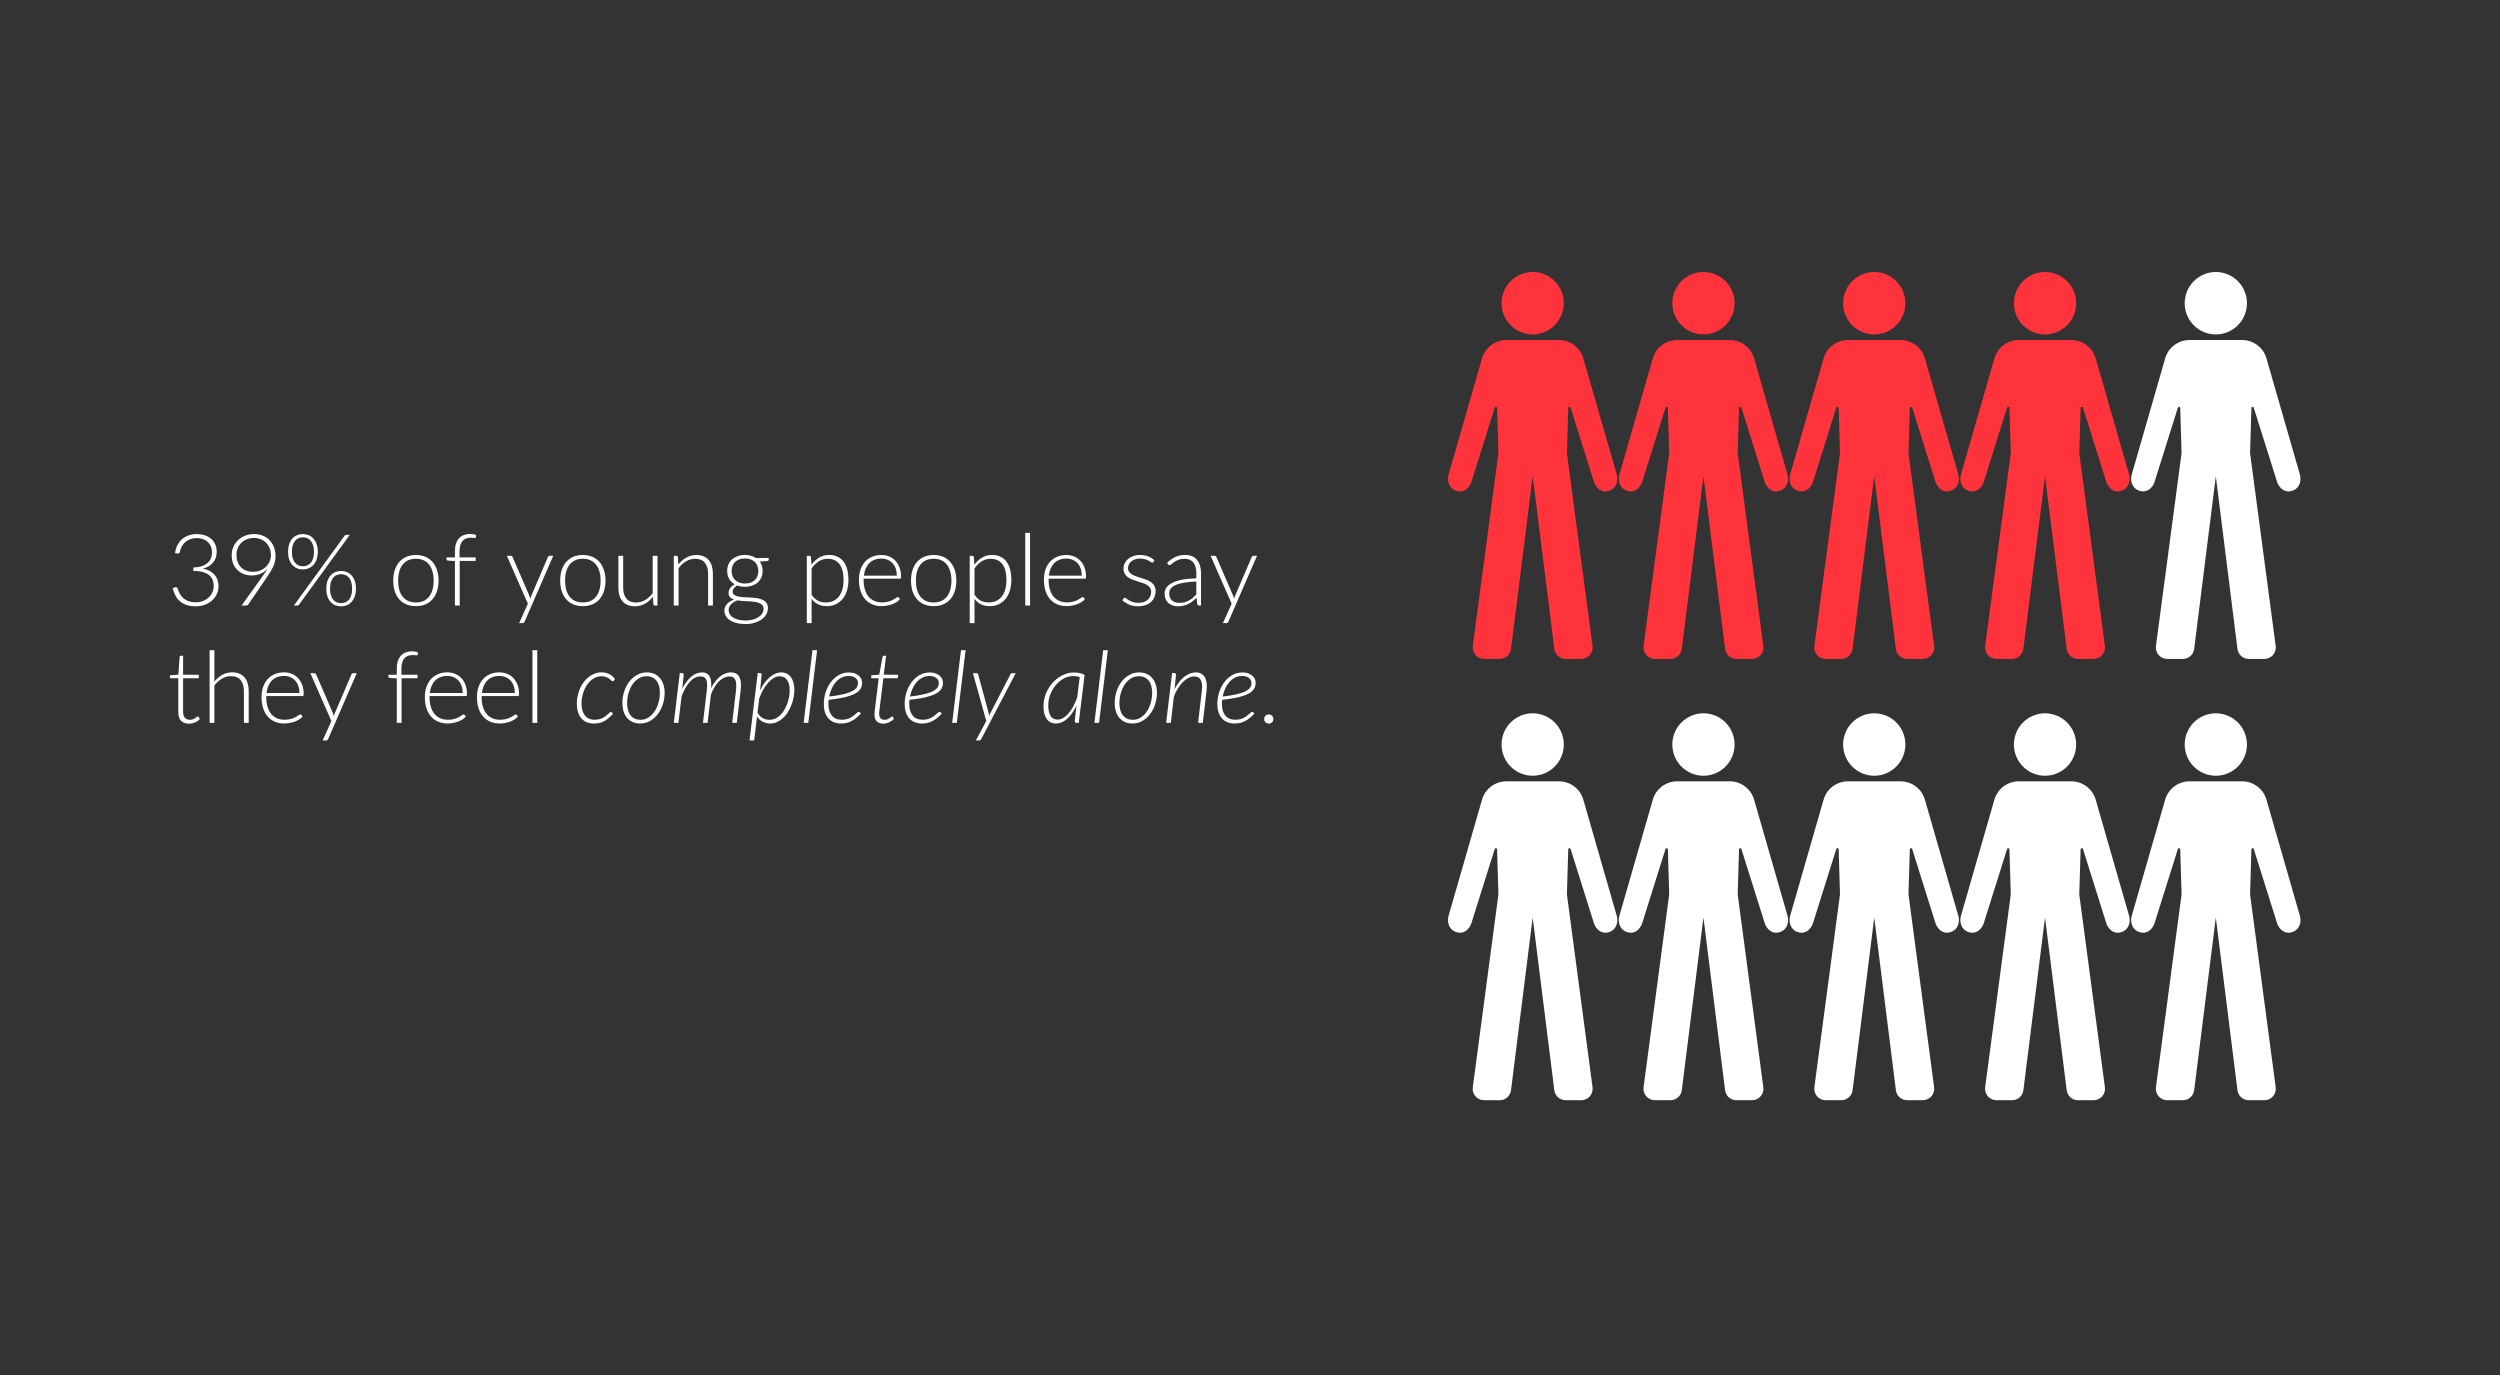
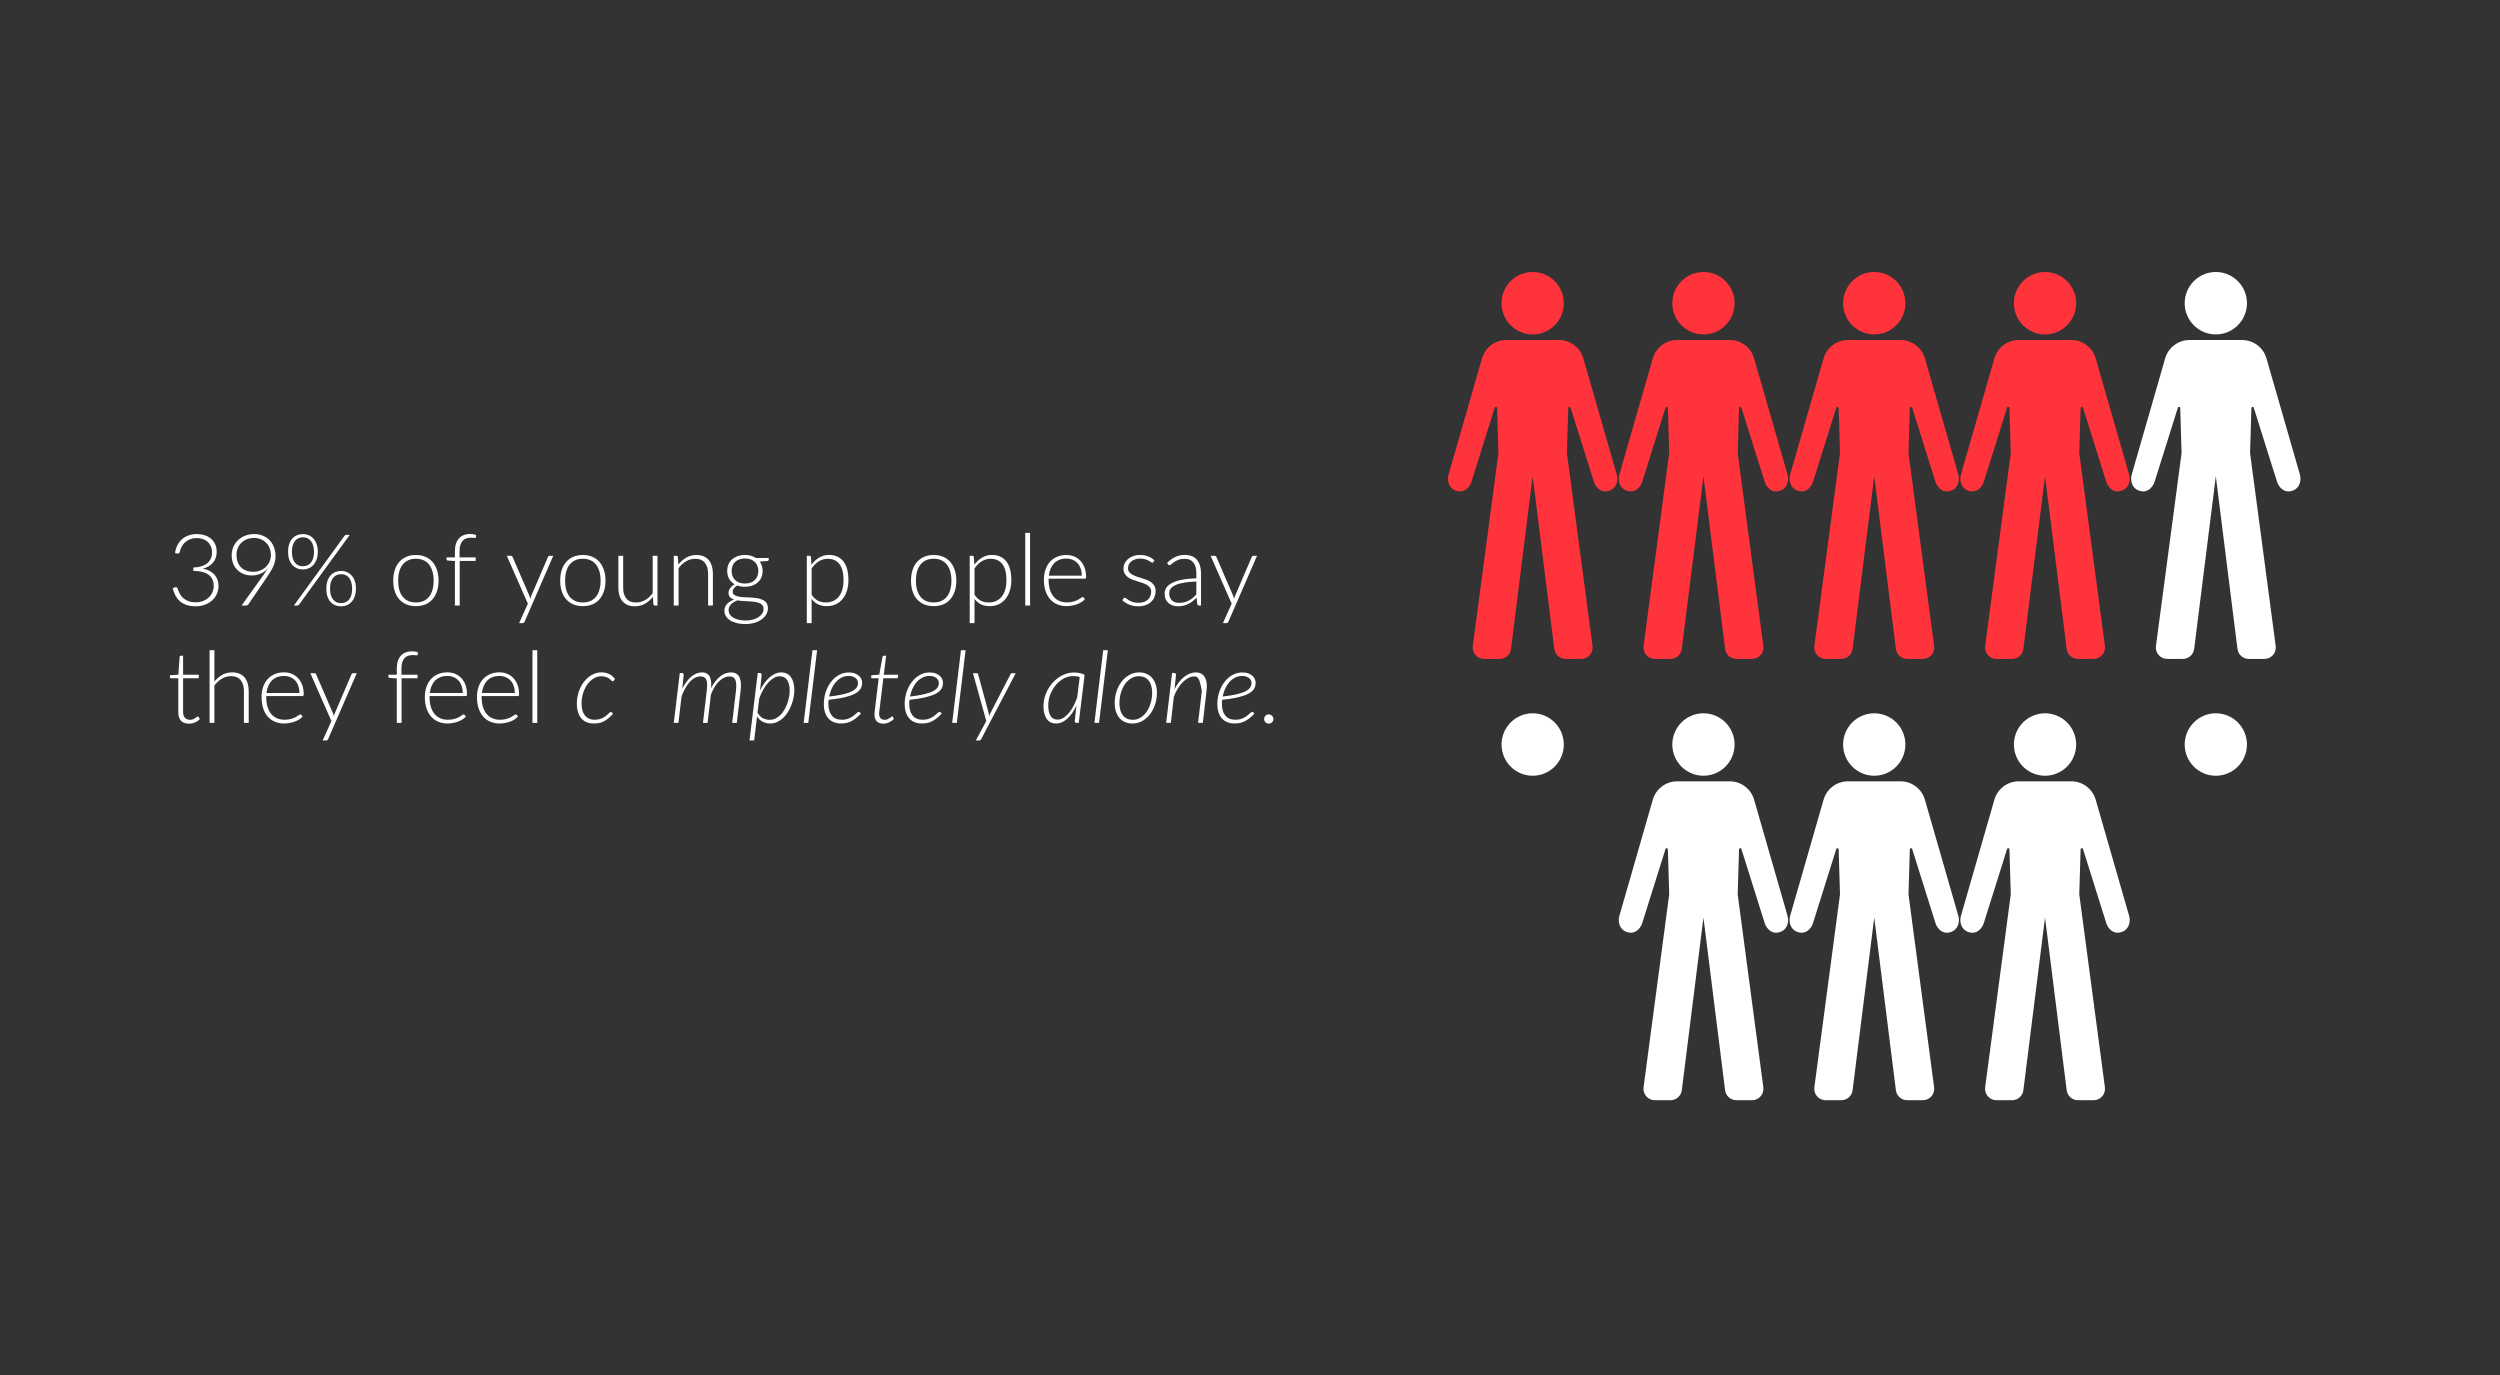
<svg xmlns="http://www.w3.org/2000/svg" width="1000" zoomAndPan="magnify" viewBox="0 0 750 412.5" height="550" preserveAspectRatio="xMidYMid meet" version="1.0">
  <rect x="0" y="0" width="750" height="412.5" fill="#333333" stroke="none" />
  <defs>
    <g />
    <clipPath id="601f8a6771">
      <path d="M 434.332 102 L 485.273 102 L 485.273 197.691 L 434.332 197.691 Z M 434.332 102 " clip-rule="nonzero" />
    </clipPath>
    <clipPath id="37a3f6fd03">
      <path d="M 450 81.582 L 470 81.582 L 470 101 L 450 101 Z M 450 81.582 " clip-rule="nonzero" />
    </clipPath>
    <clipPath id="279c855d91">
      <path d="M 485.57 102 L 536.508 102 L 536.508 197.691 L 485.57 197.691 Z M 485.57 102 " clip-rule="nonzero" />
    </clipPath>
    <clipPath id="62a78fe863">
      <path d="M 501 81.582 L 521 81.582 L 521 101 L 501 101 Z M 501 81.582 " clip-rule="nonzero" />
    </clipPath>
    <clipPath id="beace418f4">
      <path d="M 536.805 102 L 587.746 102 L 587.746 197.691 L 536.805 197.691 Z M 536.805 102 " clip-rule="nonzero" />
    </clipPath>
    <clipPath id="bd22e5cc00">
      <path d="M 552 81.582 L 572 81.582 L 572 101 L 552 101 Z M 552 81.582 " clip-rule="nonzero" />
    </clipPath>
    <clipPath id="843a1097df">
      <path d="M 588.043 102 L 638.98 102 L 638.98 197.691 L 588.043 197.691 Z M 588.043 102 " clip-rule="nonzero" />
    </clipPath>
    <clipPath id="80863bbfc2">
      <path d="M 604 81.582 L 623 81.582 L 623 101 L 604 101 Z M 604 81.582 " clip-rule="nonzero" />
    </clipPath>
    <clipPath id="83f40ba523">
      <path d="M 639.277 102 L 690.219 102 L 690.219 197.691 L 639.277 197.691 Z M 639.277 102 " clip-rule="nonzero" />
    </clipPath>
    <clipPath id="0d5a593e81">
      <path d="M 655 81.582 L 675 81.582 L 675 101 L 655 101 Z M 655 81.582 " clip-rule="nonzero" />
    </clipPath>
    <clipPath id="675a58e985">
      <path d="M 639.277 234 L 690.219 234 L 690.219 330.082 L 639.277 330.082 Z M 639.277 234 " clip-rule="nonzero" />
    </clipPath>
    <clipPath id="08fa1c4c27">
      <path d="M 655 213.973 L 675 213.973 L 675 233 L 655 233 Z M 655 213.973 " clip-rule="nonzero" />
    </clipPath>
    <clipPath id="0a69f0fc72">
      <path d="M 588.043 234 L 638.98 234 L 638.98 330.082 L 588.043 330.082 Z M 588.043 234 " clip-rule="nonzero" />
    </clipPath>
    <clipPath id="f3dc52c477">
      <path d="M 604 213.973 L 623 213.973 L 623 233 L 604 233 Z M 604 213.973 " clip-rule="nonzero" />
    </clipPath>
    <clipPath id="1d3b91d612">
      <path d="M 536.805 234 L 587.746 234 L 587.746 330.082 L 536.805 330.082 Z M 536.805 234 " clip-rule="nonzero" />
    </clipPath>
    <clipPath id="d3cbcb96c9">
      <path d="M 552 213.973 L 572 213.973 L 572 233 L 552 233 Z M 552 213.973 " clip-rule="nonzero" />
    </clipPath>
    <clipPath id="db91a0269b">
      <path d="M 485.57 234 L 536.508 234 L 536.508 330.082 L 485.57 330.082 Z M 485.57 234 " clip-rule="nonzero" />
    </clipPath>
    <clipPath id="2d005c3cb1">
      <path d="M 501 213.973 L 521 213.973 L 521 233 L 501 233 Z M 501 213.973 " clip-rule="nonzero" />
    </clipPath>
    <clipPath id="9eceefa899">
-       <path d="M 434.332 234 L 485.273 234 L 485.273 330.082 L 434.332 330.082 Z M 434.332 234 " clip-rule="nonzero" />
-     </clipPath>
+       </clipPath>
    <clipPath id="c7b2693133">
      <path d="M 450 213.973 L 470 213.973 L 470 233 L 450 233 Z M 450 213.973 " clip-rule="nonzero" />
    </clipPath>
  </defs>
  <g fill="#ffffff" fill-opacity="1">
    <g transform="translate(50.162, 181.655)">
      <g>
        <path d="M 2.344 -15.719 C 2.469 -16.625 2.711 -17.43 3.078 -18.141 C 3.453 -18.848 3.922 -19.445 4.484 -19.938 C 5.055 -20.426 5.719 -20.797 6.469 -21.047 C 7.219 -21.305 8.031 -21.438 8.906 -21.438 C 9.707 -21.438 10.469 -21.32 11.188 -21.094 C 11.906 -20.875 12.535 -20.539 13.078 -20.094 C 13.629 -19.645 14.062 -19.082 14.375 -18.406 C 14.688 -17.738 14.844 -16.969 14.844 -16.094 C 14.844 -15.406 14.738 -14.781 14.531 -14.219 C 14.32 -13.664 14.031 -13.18 13.656 -12.766 C 13.281 -12.348 12.836 -11.992 12.328 -11.703 C 11.816 -11.422 11.266 -11.207 10.672 -11.062 C 12.223 -10.77 13.395 -10.164 14.188 -9.25 C 14.988 -8.332 15.391 -7.191 15.391 -5.828 C 15.391 -4.961 15.211 -4.156 14.859 -3.406 C 14.516 -2.664 14.035 -2.023 13.422 -1.484 C 12.816 -0.941 12.098 -0.52 11.266 -0.219 C 10.441 0.082 9.547 0.234 8.578 0.234 C 7.367 0.234 6.359 0.07 5.547 -0.25 C 4.742 -0.57 4.082 -0.992 3.562 -1.516 C 3.039 -2.035 2.633 -2.613 2.344 -3.25 C 2.062 -3.895 1.828 -4.539 1.641 -5.188 L 2.219 -5.422 C 2.375 -5.492 2.539 -5.516 2.719 -5.484 C 2.895 -5.453 3.023 -5.336 3.109 -5.141 C 3.148 -5.016 3.211 -4.828 3.297 -4.578 C 3.391 -4.328 3.516 -4.047 3.672 -3.734 C 3.828 -3.422 4.031 -3.102 4.281 -2.781 C 4.539 -2.457 4.863 -2.16 5.25 -1.891 C 5.633 -1.617 6.098 -1.395 6.641 -1.219 C 7.18 -1.051 7.82 -0.969 8.562 -0.969 C 9.457 -0.969 10.238 -1.117 10.906 -1.422 C 11.582 -1.723 12.148 -2.102 12.609 -2.562 C 13.066 -3.031 13.406 -3.551 13.625 -4.125 C 13.852 -4.695 13.969 -5.254 13.969 -5.797 C 13.969 -6.441 13.863 -7.047 13.656 -7.609 C 13.445 -8.172 13.102 -8.656 12.625 -9.062 C 12.145 -9.469 11.516 -9.785 10.734 -10.016 C 9.953 -10.254 8.988 -10.375 7.844 -10.375 L 7.844 -11.406 C 8.758 -11.426 9.566 -11.547 10.266 -11.766 C 10.961 -11.992 11.547 -12.301 12.016 -12.688 C 12.484 -13.082 12.836 -13.547 13.078 -14.078 C 13.316 -14.617 13.438 -15.219 13.438 -15.875 C 13.438 -16.625 13.312 -17.27 13.062 -17.812 C 12.812 -18.363 12.477 -18.816 12.062 -19.172 C 11.645 -19.535 11.156 -19.801 10.594 -19.969 C 10.031 -20.145 9.445 -20.234 8.844 -20.234 C 8.176 -20.234 7.555 -20.129 6.984 -19.922 C 6.41 -19.711 5.906 -19.426 5.469 -19.062 C 5.039 -18.695 4.68 -18.258 4.391 -17.75 C 4.098 -17.25 3.898 -16.703 3.797 -16.109 C 3.734 -15.891 3.645 -15.742 3.531 -15.672 C 3.426 -15.598 3.273 -15.57 3.078 -15.594 Z M 2.344 -15.719 " />
      </g>
    </g>
  </g>
  <g fill="#ffffff" fill-opacity="1">
    <g transform="translate(67.54, 181.655)">
      <g>
        <path d="M 8.375 -10.125 C 9.227 -10.125 9.988 -10.27 10.656 -10.562 C 11.32 -10.852 11.879 -11.234 12.328 -11.703 C 12.785 -12.172 13.133 -12.695 13.375 -13.281 C 13.613 -13.863 13.734 -14.457 13.734 -15.062 C 13.734 -15.832 13.609 -16.535 13.359 -17.172 C 13.109 -17.805 12.758 -18.352 12.312 -18.812 C 11.863 -19.27 11.332 -19.625 10.719 -19.875 C 10.102 -20.133 9.43 -20.266 8.703 -20.266 C 7.91 -20.266 7.191 -20.141 6.547 -19.891 C 5.898 -19.641 5.344 -19.285 4.875 -18.828 C 4.414 -18.379 4.055 -17.844 3.797 -17.219 C 3.535 -16.594 3.406 -15.91 3.406 -15.172 C 3.406 -14.391 3.52 -13.688 3.75 -13.062 C 3.988 -12.438 4.32 -11.906 4.75 -11.469 C 5.188 -11.031 5.711 -10.695 6.328 -10.469 C 6.941 -10.238 7.625 -10.125 8.375 -10.125 Z M 11.203 -8.75 C 11.504 -9.176 11.785 -9.578 12.047 -9.953 C 12.305 -10.328 12.539 -10.695 12.75 -11.062 C 12.164 -10.406 11.457 -9.898 10.625 -9.547 C 9.801 -9.191 8.922 -9.016 7.984 -9.016 C 7.117 -9.016 6.316 -9.156 5.578 -9.438 C 4.848 -9.727 4.211 -10.141 3.672 -10.672 C 3.129 -11.203 2.707 -11.836 2.406 -12.578 C 2.113 -13.328 1.969 -14.16 1.969 -15.078 C 1.969 -15.984 2.133 -16.82 2.469 -17.594 C 2.812 -18.375 3.281 -19.047 3.875 -19.609 C 4.477 -20.18 5.191 -20.629 6.016 -20.953 C 6.836 -21.273 7.738 -21.438 8.719 -21.438 C 9.656 -21.438 10.516 -21.273 11.297 -20.953 C 12.086 -20.641 12.766 -20.191 13.328 -19.609 C 13.891 -19.023 14.328 -18.32 14.641 -17.5 C 14.961 -16.688 15.125 -15.785 15.125 -14.797 C 15.125 -14.242 15.066 -13.719 14.953 -13.219 C 14.836 -12.719 14.664 -12.219 14.438 -11.719 C 14.207 -11.219 13.93 -10.703 13.609 -10.172 C 13.297 -9.648 12.938 -9.094 12.531 -8.5 L 6.969 -0.344 C 6.82 -0.113 6.578 0 6.234 0 L 4.938 0 Z M 11.203 -8.75 " />
      </g>
    </g>
  </g>
  <g fill="#ffffff" fill-opacity="1">
    <g transform="translate(84.919, 181.655)">
      <g>
        <path d="M 10.422 -16.109 C 10.422 -15.234 10.297 -14.461 10.047 -13.797 C 9.805 -13.141 9.484 -12.594 9.078 -12.156 C 8.672 -11.719 8.195 -11.383 7.656 -11.156 C 7.113 -10.926 6.547 -10.812 5.953 -10.812 C 5.328 -10.812 4.742 -10.926 4.203 -11.156 C 3.66 -11.383 3.188 -11.719 2.781 -12.156 C 2.383 -12.594 2.07 -13.141 1.844 -13.797 C 1.613 -14.461 1.5 -15.234 1.5 -16.109 C 1.5 -16.984 1.613 -17.754 1.844 -18.422 C 2.07 -19.098 2.383 -19.656 2.781 -20.094 C 3.188 -20.539 3.66 -20.875 4.203 -21.094 C 4.742 -21.32 5.328 -21.438 5.953 -21.438 C 6.566 -21.438 7.145 -21.32 7.688 -21.094 C 8.227 -20.875 8.695 -20.539 9.094 -20.094 C 9.5 -19.656 9.82 -19.098 10.062 -18.422 C 10.301 -17.754 10.422 -16.984 10.422 -16.109 Z M 9.281 -16.109 C 9.281 -16.879 9.191 -17.535 9.016 -18.078 C 8.836 -18.629 8.598 -19.082 8.297 -19.438 C 7.992 -19.789 7.641 -20.051 7.234 -20.219 C 6.828 -20.383 6.398 -20.469 5.953 -20.469 C 5.504 -20.469 5.078 -20.383 4.672 -20.219 C 4.273 -20.051 3.926 -19.789 3.625 -19.438 C 3.32 -19.082 3.082 -18.629 2.906 -18.078 C 2.738 -17.535 2.656 -16.879 2.656 -16.109 C 2.656 -15.336 2.738 -14.68 2.906 -14.141 C 3.082 -13.598 3.32 -13.148 3.625 -12.797 C 3.926 -12.441 4.273 -12.18 4.672 -12.016 C 5.078 -11.859 5.504 -11.781 5.953 -11.781 C 6.398 -11.781 6.828 -11.859 7.234 -12.016 C 7.641 -12.18 7.992 -12.441 8.297 -12.797 C 8.598 -13.148 8.836 -13.598 9.016 -14.141 C 9.191 -14.68 9.281 -15.336 9.281 -16.109 Z M 18.453 -20.938 C 18.516 -21.008 18.586 -21.07 18.672 -21.125 C 18.766 -21.176 18.879 -21.203 19.016 -21.203 L 20.016 -21.203 L 4.797 -0.266 C 4.66 -0.086 4.484 0 4.266 0 L 3.25 0 Z M 21.859 -5.031 C 21.859 -4.164 21.738 -3.398 21.5 -2.734 C 21.258 -2.066 20.938 -1.516 20.531 -1.078 C 20.125 -0.641 19.648 -0.305 19.109 -0.078 C 18.578 0.141 18.008 0.25 17.406 0.25 C 16.789 0.25 16.207 0.141 15.656 -0.078 C 15.113 -0.305 14.645 -0.641 14.25 -1.078 C 13.852 -1.516 13.539 -2.066 13.312 -2.734 C 13.082 -3.398 12.969 -4.164 12.969 -5.031 C 12.969 -5.914 13.082 -6.691 13.312 -7.359 C 13.539 -8.023 13.852 -8.578 14.25 -9.016 C 14.645 -9.461 15.113 -9.801 15.656 -10.031 C 16.207 -10.258 16.789 -10.375 17.406 -10.375 C 18.031 -10.375 18.609 -10.258 19.141 -10.031 C 19.68 -9.801 20.156 -9.461 20.562 -9.016 C 20.969 -8.578 21.285 -8.023 21.516 -7.359 C 21.742 -6.691 21.859 -5.914 21.859 -5.031 Z M 20.719 -5.031 C 20.719 -5.801 20.629 -6.461 20.453 -7.016 C 20.285 -7.578 20.051 -8.035 19.75 -8.391 C 19.445 -8.742 19.094 -9 18.688 -9.156 C 18.289 -9.32 17.863 -9.406 17.406 -9.406 C 16.957 -9.406 16.531 -9.32 16.125 -9.156 C 15.727 -9 15.379 -8.742 15.078 -8.391 C 14.773 -8.035 14.535 -7.578 14.359 -7.016 C 14.18 -6.461 14.094 -5.801 14.094 -5.031 C 14.094 -4.258 14.18 -3.602 14.359 -3.062 C 14.535 -2.52 14.773 -2.07 15.078 -1.719 C 15.379 -1.375 15.727 -1.117 16.125 -0.953 C 16.531 -0.797 16.957 -0.719 17.406 -0.719 C 17.863 -0.719 18.289 -0.797 18.688 -0.953 C 19.094 -1.117 19.445 -1.375 19.75 -1.719 C 20.051 -2.07 20.285 -2.52 20.453 -3.062 C 20.629 -3.602 20.719 -4.258 20.719 -5.031 Z M 20.719 -5.031 " />
      </g>
    </g>
  </g>
  <g fill="#ffffff" fill-opacity="1">
    <g transform="translate(108.276, 181.655)">
      <g />
    </g>
  </g>
  <g fill="#ffffff" fill-opacity="1">
    <g transform="translate(116.411, 181.655)">
      <g>
        <path d="M 8.359 -15.156 C 9.43 -15.156 10.391 -14.973 11.234 -14.609 C 12.078 -14.242 12.785 -13.723 13.359 -13.047 C 13.941 -12.379 14.383 -11.57 14.688 -10.625 C 15 -9.688 15.156 -8.633 15.156 -7.469 C 15.156 -6.289 15 -5.234 14.688 -4.297 C 14.383 -3.359 13.941 -2.555 13.359 -1.891 C 12.785 -1.223 12.078 -0.707 11.234 -0.344 C 10.391 0.008 9.43 0.188 8.359 0.188 C 7.297 0.188 6.336 0.008 5.484 -0.344 C 4.641 -0.707 3.926 -1.223 3.344 -1.891 C 2.758 -2.555 2.316 -3.359 2.016 -4.297 C 1.711 -5.234 1.562 -6.289 1.562 -7.469 C 1.562 -8.633 1.711 -9.688 2.016 -10.625 C 2.316 -11.57 2.758 -12.379 3.344 -13.047 C 3.926 -13.723 4.641 -14.242 5.484 -14.609 C 6.336 -14.973 7.297 -15.156 8.359 -15.156 Z M 8.359 -0.922 C 9.242 -0.922 10.02 -1.07 10.688 -1.375 C 11.352 -1.688 11.906 -2.125 12.344 -2.688 C 12.789 -3.258 13.125 -3.945 13.344 -4.75 C 13.57 -5.562 13.688 -6.469 13.688 -7.469 C 13.688 -8.457 13.57 -9.352 13.344 -10.156 C 13.125 -10.969 12.789 -11.66 12.344 -12.234 C 11.906 -12.805 11.352 -13.25 10.688 -13.562 C 10.02 -13.875 9.242 -14.031 8.359 -14.031 C 7.473 -14.031 6.695 -13.875 6.031 -13.562 C 5.363 -13.25 4.805 -12.805 4.359 -12.234 C 3.922 -11.66 3.586 -10.969 3.359 -10.156 C 3.141 -9.352 3.031 -8.457 3.031 -7.469 C 3.031 -6.469 3.141 -5.562 3.359 -4.75 C 3.586 -3.945 3.922 -3.258 4.359 -2.688 C 4.805 -2.125 5.363 -1.688 6.031 -1.375 C 6.695 -1.07 7.473 -0.922 8.359 -0.922 Z M 8.359 -0.922 " />
      </g>
    </g>
  </g>
  <g fill="#ffffff" fill-opacity="1">
    <g transform="translate(133.131, 181.655)">
      <g>
        <path d="M 3.344 0 L 3.344 -13.344 L 1.25 -13.484 C 0.969 -13.516 0.828 -13.641 0.828 -13.859 L 0.828 -14.438 L 3.344 -14.438 L 3.344 -16.328 C 3.344 -17.18 3.453 -17.93 3.672 -18.578 C 3.891 -19.223 4.195 -19.758 4.594 -20.188 C 5 -20.613 5.477 -20.93 6.031 -21.141 C 6.594 -21.359 7.211 -21.469 7.891 -21.469 C 8.203 -21.469 8.516 -21.441 8.828 -21.391 C 9.148 -21.336 9.438 -21.258 9.688 -21.156 L 9.641 -20.469 C 9.617 -20.375 9.57 -20.316 9.5 -20.297 C 9.438 -20.273 9.344 -20.266 9.219 -20.266 C 9.102 -20.273 8.953 -20.289 8.766 -20.312 C 8.578 -20.332 8.359 -20.344 8.109 -20.344 C 7.617 -20.344 7.164 -20.27 6.75 -20.125 C 6.332 -19.988 5.973 -19.758 5.672 -19.438 C 5.379 -19.113 5.148 -18.691 4.984 -18.172 C 4.816 -17.66 4.734 -17.031 4.734 -16.281 L 4.734 -14.438 L 9.578 -14.438 L 9.578 -13.375 L 4.781 -13.375 L 4.781 0 Z M 3.344 0 " />
      </g>
    </g>
  </g>
  <g fill="#ffffff" fill-opacity="1">
    <g transform="translate(143.333, 181.655)">
      <g />
    </g>
  </g>
  <g fill="#ffffff" fill-opacity="1">
    <g transform="translate(151.469, 181.655)">
      <g>
        <path d="M 14.5 -14.906 L 5.938 4.797 C 5.875 4.93 5.797 5.047 5.703 5.141 C 5.609 5.234 5.473 5.281 5.297 5.281 L 4.266 5.281 L 6.891 -0.547 L 0.578 -14.906 L 1.766 -14.906 C 1.922 -14.906 2.039 -14.867 2.125 -14.797 C 2.219 -14.723 2.281 -14.641 2.312 -14.547 L 7.328 -2.953 C 7.391 -2.805 7.441 -2.656 7.484 -2.5 C 7.523 -2.344 7.566 -2.18 7.609 -2.016 C 7.66 -2.18 7.711 -2.344 7.766 -2.5 C 7.828 -2.656 7.883 -2.805 7.938 -2.953 L 12.906 -14.547 C 12.945 -14.66 13.016 -14.75 13.109 -14.812 C 13.203 -14.875 13.301 -14.906 13.406 -14.906 Z M 14.5 -14.906 " />
      </g>
    </g>
  </g>
  <g fill="#ffffff" fill-opacity="1">
    <g transform="translate(166.495, 181.655)">
      <g>
        <path d="M 8.359 -15.156 C 9.43 -15.156 10.391 -14.973 11.234 -14.609 C 12.078 -14.242 12.785 -13.723 13.359 -13.047 C 13.941 -12.379 14.383 -11.57 14.688 -10.625 C 15 -9.688 15.156 -8.633 15.156 -7.469 C 15.156 -6.289 15 -5.234 14.688 -4.297 C 14.383 -3.359 13.941 -2.555 13.359 -1.891 C 12.785 -1.223 12.078 -0.707 11.234 -0.344 C 10.391 0.008 9.43 0.188 8.359 0.188 C 7.297 0.188 6.336 0.008 5.484 -0.344 C 4.641 -0.707 3.926 -1.223 3.344 -1.891 C 2.758 -2.555 2.316 -3.359 2.016 -4.297 C 1.711 -5.234 1.562 -6.289 1.562 -7.469 C 1.562 -8.633 1.711 -9.688 2.016 -10.625 C 2.316 -11.57 2.758 -12.379 3.344 -13.047 C 3.926 -13.723 4.641 -14.242 5.484 -14.609 C 6.336 -14.973 7.297 -15.156 8.359 -15.156 Z M 8.359 -0.922 C 9.242 -0.922 10.02 -1.07 10.688 -1.375 C 11.352 -1.688 11.906 -2.125 12.344 -2.688 C 12.789 -3.258 13.125 -3.945 13.344 -4.75 C 13.57 -5.562 13.688 -6.469 13.688 -7.469 C 13.688 -8.457 13.57 -9.352 13.344 -10.156 C 13.125 -10.969 12.789 -11.66 12.344 -12.234 C 11.906 -12.805 11.352 -13.25 10.688 -13.562 C 10.02 -13.875 9.242 -14.031 8.359 -14.031 C 7.473 -14.031 6.695 -13.875 6.031 -13.562 C 5.363 -13.25 4.805 -12.805 4.359 -12.234 C 3.922 -11.66 3.586 -10.969 3.359 -10.156 C 3.141 -9.352 3.031 -8.457 3.031 -7.469 C 3.031 -6.469 3.141 -5.562 3.359 -4.75 C 3.586 -3.945 3.922 -3.258 4.359 -2.688 C 4.805 -2.125 5.363 -1.688 6.031 -1.375 C 6.695 -1.07 7.473 -0.922 8.359 -0.922 Z M 8.359 -0.922 " />
      </g>
    </g>
  </g>
  <g fill="#ffffff" fill-opacity="1">
    <g transform="translate(183.215, 181.655)">
      <g>
        <path d="M 14.031 -14.906 L 14.031 0 L 13.234 0 C 12.984 0 12.836 -0.129 12.797 -0.391 L 12.656 -2.609 C 11.969 -1.742 11.172 -1.051 10.266 -0.531 C 9.367 -0.02 8.363 0.234 7.25 0.234 C 6.426 0.234 5.703 0.102 5.078 -0.156 C 4.461 -0.414 3.945 -0.789 3.531 -1.281 C 3.125 -1.77 2.816 -2.359 2.609 -3.047 C 2.398 -3.734 2.297 -4.508 2.297 -5.375 L 2.297 -14.906 L 3.734 -14.906 L 3.734 -5.375 C 3.734 -3.977 4.051 -2.883 4.688 -2.094 C 5.332 -1.301 6.305 -0.906 7.609 -0.906 C 8.578 -0.906 9.484 -1.148 10.328 -1.641 C 11.172 -2.129 11.926 -2.816 12.594 -3.703 L 12.594 -14.906 Z M 14.031 -14.906 " />
      </g>
    </g>
  </g>
  <g fill="#ffffff" fill-opacity="1">
    <g transform="translate(199.68, 181.655)">
      <g>
        <path d="M 3.828 -12.297 C 4.516 -13.16 5.305 -13.852 6.203 -14.375 C 7.109 -14.895 8.117 -15.156 9.234 -15.156 C 10.047 -15.156 10.766 -15.023 11.391 -14.766 C 12.016 -14.504 12.531 -14.129 12.938 -13.641 C 13.352 -13.148 13.664 -12.555 13.875 -11.859 C 14.082 -11.172 14.188 -10.395 14.188 -9.531 L 14.188 0 L 12.75 0 L 12.75 -9.531 C 12.75 -10.926 12.426 -12.02 11.781 -12.812 C 11.145 -13.613 10.176 -14.016 8.875 -14.016 C 7.906 -14.016 7 -13.766 6.156 -13.266 C 5.312 -12.773 4.555 -12.086 3.891 -11.203 L 3.891 0 L 2.453 0 L 2.453 -14.906 L 3.25 -14.906 C 3.5 -14.906 3.645 -14.781 3.688 -14.531 Z M 3.828 -12.297 " />
      </g>
    </g>
  </g>
  <g fill="#ffffff" fill-opacity="1">
    <g transform="translate(216.16, 181.655)">
      <g>
        <path d="M 7.328 -6.594 C 7.961 -6.594 8.531 -6.68 9.031 -6.859 C 9.531 -7.047 9.945 -7.305 10.281 -7.641 C 10.625 -7.973 10.883 -8.367 11.062 -8.828 C 11.25 -9.285 11.344 -9.797 11.344 -10.359 C 11.344 -10.91 11.25 -11.422 11.062 -11.891 C 10.875 -12.359 10.609 -12.754 10.266 -13.078 C 9.922 -13.41 9.5 -13.664 9 -13.844 C 8.508 -14.02 7.953 -14.109 7.328 -14.109 C 6.703 -14.109 6.141 -14.02 5.641 -13.844 C 5.148 -13.664 4.727 -13.41 4.375 -13.078 C 4.031 -12.754 3.77 -12.359 3.594 -11.891 C 3.414 -11.422 3.328 -10.91 3.328 -10.359 C 3.328 -9.797 3.414 -9.285 3.594 -8.828 C 3.77 -8.367 4.031 -7.973 4.375 -7.641 C 4.727 -7.305 5.148 -7.047 5.641 -6.859 C 6.141 -6.68 6.703 -6.594 7.328 -6.594 Z M 12.906 1 C 12.906 0.531 12.781 0.156 12.531 -0.125 C 12.289 -0.406 11.961 -0.625 11.547 -0.781 C 11.141 -0.945 10.664 -1.062 10.125 -1.125 C 9.594 -1.195 9.035 -1.242 8.453 -1.266 C 7.867 -1.297 7.281 -1.328 6.688 -1.359 C 6.102 -1.391 5.551 -1.453 5.031 -1.547 C 4.656 -1.391 4.305 -1.211 3.984 -1.016 C 3.66 -0.828 3.383 -0.609 3.156 -0.359 C 2.926 -0.109 2.742 0.16 2.609 0.453 C 2.484 0.754 2.422 1.07 2.422 1.406 C 2.422 1.844 2.535 2.25 2.766 2.625 C 2.992 3 3.32 3.32 3.75 3.594 C 4.188 3.875 4.719 4.094 5.344 4.25 C 5.977 4.414 6.703 4.5 7.516 4.5 C 8.273 4.5 8.984 4.41 9.641 4.234 C 10.297 4.066 10.863 3.828 11.344 3.516 C 11.832 3.211 12.211 2.844 12.484 2.406 C 12.766 1.977 12.906 1.508 12.906 1 Z M 14.453 -14.25 L 14.453 -13.75 C 14.453 -13.531 14.316 -13.395 14.047 -13.344 L 11.766 -13.188 C 12.047 -12.801 12.258 -12.375 12.406 -11.906 C 12.551 -11.438 12.625 -10.93 12.625 -10.391 C 12.625 -9.672 12.5 -9.016 12.25 -8.422 C 12 -7.836 11.641 -7.336 11.172 -6.922 C 10.703 -6.516 10.141 -6.195 9.484 -5.969 C 8.836 -5.738 8.117 -5.625 7.328 -5.625 C 6.473 -5.625 5.695 -5.754 5 -6.016 C 4.582 -5.773 4.25 -5.488 4 -5.156 C 3.758 -4.832 3.641 -4.516 3.641 -4.203 C 3.641 -3.766 3.789 -3.43 4.094 -3.203 C 4.406 -2.973 4.805 -2.805 5.297 -2.703 C 5.785 -2.598 6.348 -2.531 6.984 -2.5 C 7.617 -2.469 8.266 -2.438 8.922 -2.406 C 9.586 -2.375 10.238 -2.312 10.875 -2.219 C 11.508 -2.125 12.07 -1.961 12.562 -1.734 C 13.062 -1.516 13.461 -1.203 13.766 -0.797 C 14.066 -0.391 14.219 0.145 14.219 0.812 C 14.219 1.426 14.062 2.02 13.75 2.594 C 13.445 3.164 13 3.672 12.406 4.109 C 11.82 4.547 11.113 4.895 10.281 5.156 C 9.457 5.426 8.531 5.562 7.5 5.562 C 6.457 5.562 5.539 5.453 4.75 5.234 C 3.957 5.023 3.297 4.738 2.766 4.375 C 2.234 4.008 1.832 3.582 1.562 3.094 C 1.289 2.613 1.156 2.109 1.156 1.578 C 1.156 0.785 1.414 0.109 1.938 -0.453 C 2.457 -1.016 3.164 -1.457 4.062 -1.781 C 3.562 -1.945 3.156 -2.191 2.844 -2.516 C 2.539 -2.848 2.391 -3.289 2.391 -3.844 C 2.391 -4.062 2.43 -4.285 2.516 -4.516 C 2.598 -4.742 2.719 -4.969 2.875 -5.188 C 3.031 -5.414 3.223 -5.629 3.453 -5.828 C 3.691 -6.023 3.953 -6.207 4.234 -6.375 C 3.523 -6.781 2.973 -7.32 2.578 -8 C 2.191 -8.676 2 -9.473 2 -10.391 C 2 -11.109 2.125 -11.758 2.375 -12.344 C 2.625 -12.926 2.984 -13.426 3.453 -13.844 C 3.93 -14.258 4.492 -14.582 5.141 -14.812 C 5.797 -15.051 6.523 -15.172 7.328 -15.172 C 7.984 -15.172 8.586 -15.086 9.141 -14.922 C 9.703 -14.766 10.203 -14.539 10.641 -14.25 Z M 14.453 -14.25 " />
      </g>
    </g>
  </g>
  <g fill="#ffffff" fill-opacity="1">
    <g transform="translate(231.457, 181.655)">
      <g />
    </g>
  </g>
  <g fill="#ffffff" fill-opacity="1">
    <g transform="translate(239.592, 181.655)">
      <g>
        <path d="M 3.891 -3.25 C 4.18 -2.82 4.484 -2.457 4.797 -2.156 C 5.117 -1.863 5.453 -1.625 5.797 -1.438 C 6.148 -1.258 6.52 -1.129 6.906 -1.047 C 7.301 -0.961 7.723 -0.922 8.172 -0.922 C 9.047 -0.922 9.812 -1.082 10.469 -1.406 C 11.133 -1.727 11.688 -2.18 12.125 -2.766 C 12.57 -3.348 12.906 -4.047 13.125 -4.859 C 13.352 -5.672 13.469 -6.566 13.469 -7.547 C 13.469 -9.766 13.055 -11.395 12.234 -12.438 C 11.422 -13.488 10.25 -14.016 8.719 -14.016 C 7.727 -14.016 6.832 -13.758 6.031 -13.25 C 5.238 -12.738 4.523 -12.031 3.891 -11.125 Z M 3.844 -12.234 C 4.5 -13.129 5.27 -13.844 6.156 -14.375 C 7.039 -14.906 8.031 -15.172 9.125 -15.172 C 10.957 -15.172 12.383 -14.535 13.406 -13.266 C 14.426 -11.992 14.938 -10.086 14.938 -7.547 C 14.938 -6.461 14.789 -5.445 14.5 -4.5 C 14.219 -3.562 13.801 -2.742 13.25 -2.047 C 12.695 -1.348 12.02 -0.801 11.219 -0.406 C 10.414 -0.008 9.488 0.188 8.438 0.188 C 7.426 0.188 6.551 0.004 5.812 -0.359 C 5.07 -0.723 4.43 -1.27 3.891 -2 L 3.891 5.281 L 2.453 5.281 L 2.453 -14.906 L 3.25 -14.906 C 3.5 -14.906 3.645 -14.781 3.688 -14.531 Z M 3.844 -12.234 " />
      </g>
    </g>
  </g>
  <g fill="#ffffff" fill-opacity="1">
    <g transform="translate(256.117, 181.655)">
      <g>
+         </g>
+     </g>
+   </g>
+   <g fill="#ffffff" fill-opacity="1">
+     <g transform="translate(271.743, 181.655)">
+       <g>
+         <path d="M 8.359 -15.156 C 9.43 -15.156 10.391 -14.973 11.234 -14.609 C 12.078 -14.242 12.785 -13.723 13.359 -13.047 C 13.941 -12.379 14.383 -11.57 14.688 -10.625 C 15 -9.688 15.156 -8.633 15.156 -7.469 C 15.156 -6.289 15 -5.234 14.688 -4.297 C 14.383 -3.359 13.941 -2.555 13.359 -1.891 C 12.785 -1.223 12.078 -0.707 11.234 -0.344 C 10.391 0.008 9.43 0.188 8.359 0.188 C 7.297 0.188 6.336 0.008 5.484 -0.344 C 4.641 -0.707 3.926 -1.223 3.344 -1.891 C 2.758 -2.555 2.316 -3.359 2.016 -4.297 C 1.711 -5.234 1.562 -6.289 1.562 -7.469 C 1.562 -8.633 1.711 -9.688 2.016 -10.625 C 2.316 -11.57 2.758 -12.379 3.344 -13.047 C 3.926 -13.723 4.641 -14.242 5.484 -14.609 C 6.336 -14.973 7.297 -15.156 8.359 -15.156 Z M 8.359 -0.922 C 9.242 -0.922 10.02 -1.07 10.688 -1.375 C 11.352 -1.688 11.906 -2.125 12.344 -2.688 C 12.789 -3.258 13.125 -3.945 13.344 -4.75 C 13.57 -5.562 13.688 -6.469 13.688 -7.469 C 13.688 -8.457 13.57 -9.352 13.344 -10.156 C 13.125 -10.969 12.789 -11.66 12.344 -12.234 C 11.906 -12.805 11.352 -13.25 10.688 -13.562 C 10.02 -13.875 9.242 -14.031 8.359 -14.031 C 7.473 -14.031 6.695 -13.875 6.031 -13.562 C 5.363 -13.25 4.805 -12.805 4.359 -12.234 C 3.922 -11.66 3.586 -10.969 3.359 -10.156 C 3.141 -9.352 3.031 -8.457 3.031 -7.469 C 3.031 -6.469 3.141 -5.562 3.359 -4.75 C 3.586 -3.945 3.922 -3.258 4.359 -2.688 C 4.805 -2.125 5.363 -1.688 6.031 -1.375 C 6.695 -1.07 7.473 -0.922 8.359 -0.922 Z M 8.359 -0.922 " />
+       </g>
+     </g>
+   </g>
+   <g fill="#ffffff" fill-opacity="1">
+     <g transform="translate(288.462, 181.655)">
+       <g>
+         <path d="M 3.891 -3.25 C 4.18 -2.82 4.484 -2.457 4.797 -2.156 C 5.117 -1.863 5.453 -1.625 5.797 -1.438 C 6.148 -1.258 6.52 -1.129 6.906 -1.047 C 7.301 -0.961 7.723 -0.922 8.172 -0.922 C 9.047 -0.922 9.812 -1.082 10.469 -1.406 C 11.133 -1.727 11.688 -2.18 12.125 -2.766 C 12.57 -3.348 12.906 -4.047 13.125 -4.859 C 13.352 -5.672 13.469 -6.566 13.469 -7.547 C 13.469 -9.766 13.055 -11.395 12.234 -12.438 C 11.422 -13.488 10.25 -14.016 8.719 -14.016 C 7.727 -14.016 6.832 -13.758 6.031 -13.25 C 5.238 -12.738 4.523 -12.031 3.891 -11.125 Z M 3.844 -12.234 C 4.5 -13.129 5.27 -13.844 6.156 -14.375 C 7.039 -14.906 8.031 -15.172 9.125 -15.172 C 10.957 -15.172 12.383 -14.535 13.406 -13.266 C 14.426 -11.992 14.938 -10.086 14.938 -7.547 C 14.938 -6.461 14.789 -5.445 14.5 -4.5 C 14.219 -3.562 13.801 -2.742 13.25 -2.047 C 12.695 -1.348 12.02 -0.801 11.219 -0.406 C 10.414 -0.008 9.488 0.188 8.438 0.188 C 7.426 0.188 6.551 0.004 5.812 -0.359 C 5.07 -0.723 4.43 -1.27 3.891 -2 L 3.891 5.281 L 2.453 5.281 L 2.453 -14.906 L 3.25 -14.906 C 3.5 -14.906 3.645 -14.781 3.688 -14.531 Z M 3.844 -12.234 " />
+       </g>
+     </g>
+   </g>
+   <g fill="#ffffff" fill-opacity="1">
+     <g transform="translate(304.987, 181.655)">
+       <g>
+         <path d="M 4.031 -21.797 L 4.031 0 L 2.594 0 L 2.594 -21.797 Z M 4.031 -21.797 " />
+       </g>
+     </g>
+   </g>
+   <g fill="#ffffff" fill-opacity="1">
+     <g transform="translate(311.609, 181.655)">
+       <g>
        <path d="M 12.922 -8.953 C 12.922 -9.754 12.805 -10.473 12.578 -11.109 C 12.359 -11.742 12.039 -12.281 11.625 -12.719 C 11.219 -13.156 10.727 -13.488 10.156 -13.719 C 9.594 -13.957 8.973 -14.078 8.297 -14.078 C 7.523 -14.078 6.832 -13.957 6.219 -13.719 C 5.613 -13.477 5.086 -13.133 4.641 -12.688 C 4.203 -12.238 3.848 -11.695 3.578 -11.062 C 3.305 -10.438 3.129 -9.734 3.047 -8.953 Z M 2.969 -8.047 L 2.969 -7.766 C 2.969 -6.641 3.098 -5.648 3.359 -4.797 C 3.617 -3.953 3.988 -3.242 4.469 -2.672 C 4.945 -2.098 5.523 -1.664 6.203 -1.375 C 6.879 -1.082 7.641 -0.938 8.484 -0.938 C 9.234 -0.938 9.879 -1.02 10.422 -1.188 C 10.973 -1.352 11.438 -1.535 11.812 -1.734 C 12.188 -1.941 12.484 -2.129 12.703 -2.297 C 12.922 -2.461 13.082 -2.547 13.188 -2.547 C 13.312 -2.547 13.41 -2.492 13.484 -2.391 L 13.875 -1.922 C 13.633 -1.617 13.316 -1.336 12.922 -1.078 C 12.523 -0.816 12.082 -0.594 11.594 -0.406 C 11.113 -0.227 10.598 -0.086 10.047 0.016 C 9.492 0.129 8.938 0.188 8.375 0.188 C 7.352 0.188 6.422 0.008 5.578 -0.344 C 4.742 -0.695 4.023 -1.211 3.422 -1.891 C 2.828 -2.566 2.367 -3.395 2.047 -4.375 C 1.723 -5.363 1.562 -6.492 1.562 -7.766 C 1.562 -8.828 1.711 -9.812 2.016 -10.719 C 2.316 -11.625 2.754 -12.406 3.328 -13.062 C 3.91 -13.719 4.617 -14.227 5.453 -14.594 C 6.285 -14.969 7.227 -15.156 8.281 -15.156 C 9.125 -15.156 9.906 -15.008 10.625 -14.719 C 11.344 -14.426 11.969 -14 12.5 -13.438 C 13.031 -12.883 13.445 -12.203 13.75 -11.391 C 14.051 -10.586 14.203 -9.66 14.203 -8.609 C 14.203 -8.391 14.172 -8.238 14.109 -8.156 C 14.055 -8.082 13.957 -8.047 13.812 -8.047 Z M 2.969 -8.047 " />
      </g>
    </g>
  </g>
  <g fill="#ffffff" fill-opacity="1">
-     <g transform="translate(271.743, 181.655)">
-       <g>
-         <path d="M 8.359 -15.156 C 9.43 -15.156 10.391 -14.973 11.234 -14.609 C 12.078 -14.242 12.785 -13.723 13.359 -13.047 C 13.941 -12.379 14.383 -11.57 14.688 -10.625 C 15 -9.688 15.156 -8.633 15.156 -7.469 C 15.156 -6.289 15 -5.234 14.688 -4.297 C 14.383 -3.359 13.941 -2.555 13.359 -1.891 C 12.785 -1.223 12.078 -0.707 11.234 -0.344 C 10.391 0.008 9.43 0.188 8.359 0.188 C 7.297 0.188 6.336 0.008 5.484 -0.344 C 4.641 -0.707 3.926 -1.223 3.344 -1.891 C 2.758 -2.555 2.316 -3.359 2.016 -4.297 C 1.711 -5.234 1.562 -6.289 1.562 -7.469 C 1.562 -8.633 1.711 -9.688 2.016 -10.625 C 2.316 -11.57 2.758 -12.379 3.344 -13.047 C 3.926 -13.723 4.641 -14.242 5.484 -14.609 C 6.336 -14.973 7.297 -15.156 8.359 -15.156 Z M 8.359 -0.922 C 9.242 -0.922 10.02 -1.07 10.688 -1.375 C 11.352 -1.688 11.906 -2.125 12.344 -2.688 C 12.789 -3.258 13.125 -3.945 13.344 -4.75 C 13.57 -5.562 13.688 -6.469 13.688 -7.469 C 13.688 -8.457 13.57 -9.352 13.344 -10.156 C 13.125 -10.969 12.789 -11.66 12.344 -12.234 C 11.906 -12.805 11.352 -13.25 10.688 -13.562 C 10.02 -13.875 9.242 -14.031 8.359 -14.031 C 7.473 -14.031 6.695 -13.875 6.031 -13.562 C 5.363 -13.25 4.805 -12.805 4.359 -12.234 C 3.922 -11.66 3.586 -10.969 3.359 -10.156 C 3.141 -9.352 3.031 -8.457 3.031 -7.469 C 3.031 -6.469 3.141 -5.562 3.359 -4.75 C 3.586 -3.945 3.922 -3.258 4.359 -2.688 C 4.805 -2.125 5.363 -1.688 6.031 -1.375 C 6.695 -1.07 7.473 -0.922 8.359 -0.922 Z M 8.359 -0.922 " />
-       </g>
-     </g>
-   </g>
-   <g fill="#ffffff" fill-opacity="1">
-     <g transform="translate(288.462, 181.655)">
-       <g>
-         <path d="M 3.891 -3.25 C 4.18 -2.82 4.484 -2.457 4.797 -2.156 C 5.117 -1.863 5.453 -1.625 5.797 -1.438 C 6.148 -1.258 6.52 -1.129 6.906 -1.047 C 7.301 -0.961 7.723 -0.922 8.172 -0.922 C 9.047 -0.922 9.812 -1.082 10.469 -1.406 C 11.133 -1.727 11.688 -2.18 12.125 -2.766 C 12.57 -3.348 12.906 -4.047 13.125 -4.859 C 13.352 -5.672 13.469 -6.566 13.469 -7.547 C 13.469 -9.766 13.055 -11.395 12.234 -12.438 C 11.422 -13.488 10.25 -14.016 8.719 -14.016 C 7.727 -14.016 6.832 -13.758 6.031 -13.25 C 5.238 -12.738 4.523 -12.031 3.891 -11.125 Z M 3.844 -12.234 C 4.5 -13.129 5.27 -13.844 6.156 -14.375 C 7.039 -14.906 8.031 -15.172 9.125 -15.172 C 10.957 -15.172 12.383 -14.535 13.406 -13.266 C 14.426 -11.992 14.938 -10.086 14.938 -7.547 C 14.938 -6.461 14.789 -5.445 14.5 -4.5 C 14.219 -3.562 13.801 -2.742 13.25 -2.047 C 12.695 -1.348 12.02 -0.801 11.219 -0.406 C 10.414 -0.008 9.488 0.188 8.438 0.188 C 7.426 0.188 6.551 0.004 5.812 -0.359 C 5.07 -0.723 4.43 -1.27 3.891 -2 L 3.891 5.281 L 2.453 5.281 L 2.453 -14.906 L 3.25 -14.906 C 3.5 -14.906 3.645 -14.781 3.688 -14.531 Z M 3.844 -12.234 " />
-       </g>
-     </g>
-   </g>
-   <g fill="#ffffff" fill-opacity="1">
-     <g transform="translate(304.987, 181.655)">
+     <g transform="translate(327.235, 181.655)">
+       <g />
+     </g>
+   </g>
+   <g fill="#ffffff" fill-opacity="1">
+     <g transform="translate(335.371, 181.655)">
+       <g>
+         <path d="M 10.656 -13.062 C 10.57 -12.926 10.457 -12.859 10.312 -12.859 C 10.195 -12.859 10.055 -12.922 9.891 -13.047 C 9.723 -13.172 9.492 -13.312 9.203 -13.469 C 8.922 -13.625 8.566 -13.766 8.141 -13.891 C 7.723 -14.016 7.219 -14.078 6.625 -14.078 C 6.082 -14.078 5.586 -14 5.141 -13.844 C 4.703 -13.688 4.32 -13.477 4 -13.219 C 3.688 -12.957 3.445 -12.656 3.281 -12.312 C 3.113 -11.969 3.031 -11.602 3.031 -11.219 C 3.031 -10.75 3.148 -10.359 3.391 -10.047 C 3.629 -9.742 3.941 -9.484 4.328 -9.266 C 4.711 -9.047 5.148 -8.852 5.641 -8.688 C 6.141 -8.531 6.645 -8.367 7.156 -8.203 C 7.676 -8.047 8.188 -7.867 8.688 -7.672 C 9.188 -7.484 9.629 -7.242 10.016 -6.953 C 10.398 -6.66 10.711 -6.305 10.953 -5.891 C 11.191 -5.473 11.312 -4.961 11.312 -4.359 C 11.312 -3.711 11.195 -3.109 10.969 -2.547 C 10.738 -1.984 10.398 -1.5 9.953 -1.094 C 9.516 -0.688 8.969 -0.363 8.312 -0.125 C 7.664 0.113 6.922 0.234 6.078 0.234 C 5.035 0.234 4.133 0.066 3.375 -0.266 C 2.613 -0.598 1.93 -1.035 1.328 -1.578 L 1.656 -2.078 C 1.707 -2.16 1.766 -2.223 1.828 -2.266 C 1.898 -2.305 1.988 -2.328 2.094 -2.328 C 2.227 -2.328 2.383 -2.242 2.562 -2.078 C 2.75 -1.922 3 -1.75 3.312 -1.562 C 3.625 -1.375 4.004 -1.203 4.453 -1.047 C 4.91 -0.891 5.473 -0.812 6.141 -0.812 C 6.773 -0.812 7.332 -0.895 7.812 -1.062 C 8.289 -1.238 8.688 -1.477 9 -1.781 C 9.32 -2.082 9.566 -2.438 9.734 -2.844 C 9.898 -3.25 9.984 -3.676 9.984 -4.125 C 9.984 -4.625 9.863 -5.035 9.625 -5.359 C 9.383 -5.691 9.066 -5.973 8.672 -6.203 C 8.285 -6.43 7.844 -6.625 7.344 -6.781 C 6.852 -6.945 6.348 -7.109 5.828 -7.266 C 5.305 -7.422 4.797 -7.594 4.297 -7.781 C 3.805 -7.977 3.363 -8.223 2.969 -8.516 C 2.582 -8.805 2.27 -9.156 2.031 -9.562 C 1.789 -9.977 1.672 -10.5 1.672 -11.125 C 1.672 -11.645 1.785 -12.148 2.016 -12.641 C 2.254 -13.129 2.582 -13.555 3 -13.922 C 3.426 -14.297 3.941 -14.594 4.547 -14.812 C 5.16 -15.039 5.848 -15.156 6.609 -15.156 C 7.516 -15.156 8.316 -15.023 9.016 -14.766 C 9.723 -14.504 10.367 -14.102 10.953 -13.562 Z M 10.656 -13.062 " />
+       </g>
+     </g>
+   </g>
+   <g fill="#ffffff" fill-opacity="1">
+     <g transform="translate(348.105, 181.655)">
+       <g>
+         <path d="M 10.797 -7.203 C 9.379 -7.148 8.16 -7.035 7.141 -6.859 C 6.117 -6.691 5.273 -6.457 4.609 -6.156 C 3.941 -5.852 3.445 -5.492 3.125 -5.078 C 2.812 -4.672 2.656 -4.203 2.656 -3.672 C 2.656 -3.172 2.734 -2.738 2.891 -2.375 C 3.055 -2.008 3.273 -1.707 3.547 -1.469 C 3.828 -1.238 4.145 -1.066 4.5 -0.953 C 4.863 -0.848 5.242 -0.797 5.641 -0.797 C 6.211 -0.797 6.738 -0.859 7.219 -0.984 C 7.707 -1.109 8.16 -1.281 8.578 -1.5 C 8.992 -1.727 9.379 -1.992 9.734 -2.297 C 10.098 -2.609 10.453 -2.945 10.797 -3.312 Z M 2.031 -12.797 C 2.812 -13.578 3.629 -14.164 4.484 -14.562 C 5.348 -14.969 6.328 -15.172 7.422 -15.172 C 8.211 -15.172 8.91 -15.039 9.516 -14.781 C 10.117 -14.531 10.613 -14.164 11 -13.688 C 11.395 -13.207 11.691 -12.629 11.891 -11.953 C 12.098 -11.285 12.203 -10.535 12.203 -9.703 L 12.203 0 L 11.625 0 C 11.32 0 11.141 -0.141 11.078 -0.422 L 10.859 -2.344 C 10.453 -1.938 10.047 -1.57 9.641 -1.25 C 9.234 -0.938 8.812 -0.672 8.375 -0.453 C 7.938 -0.234 7.461 -0.066 6.953 0.047 C 6.441 0.172 5.883 0.234 5.281 0.234 C 4.77 0.234 4.273 0.16 3.797 0.016 C 3.316 -0.129 2.891 -0.359 2.516 -0.672 C 2.141 -0.984 1.836 -1.379 1.609 -1.859 C 1.391 -2.348 1.281 -2.93 1.281 -3.609 C 1.281 -4.242 1.457 -4.828 1.812 -5.359 C 2.176 -5.898 2.738 -6.367 3.5 -6.766 C 4.27 -7.172 5.254 -7.492 6.453 -7.734 C 7.66 -7.973 9.109 -8.113 10.797 -8.156 L 10.797 -9.703 C 10.797 -11.086 10.5 -12.148 9.906 -12.891 C 9.312 -13.641 8.43 -14.016 7.266 -14.016 C 6.547 -14.016 5.93 -13.91 5.422 -13.703 C 4.922 -13.504 4.492 -13.285 4.141 -13.047 C 3.797 -12.805 3.516 -12.586 3.297 -12.391 C 3.078 -12.191 2.891 -12.094 2.734 -12.094 C 2.629 -12.094 2.539 -12.117 2.469 -12.172 C 2.406 -12.223 2.348 -12.285 2.297 -12.359 Z M 2.031 -12.797 " />
+       </g>
+     </g>
+   </g>
+   <g fill="#ffffff" fill-opacity="1">
+     <g transform="translate(362.607, 181.655)">
+       <g>
+         <path d="M 14.5 -14.906 L 5.938 4.797 C 5.875 4.93 5.797 5.047 5.703 5.141 C 5.609 5.234 5.473 5.281 5.297 5.281 L 4.266 5.281 L 6.891 -0.547 L 0.578 -14.906 L 1.766 -14.906 C 1.922 -14.906 2.039 -14.867 2.125 -14.797 C 2.219 -14.723 2.281 -14.641 2.312 -14.547 L 7.328 -2.953 C 7.391 -2.805 7.441 -2.656 7.484 -2.5 C 7.523 -2.344 7.566 -2.18 7.609 -2.016 C 7.66 -2.18 7.711 -2.344 7.766 -2.5 C 7.828 -2.656 7.883 -2.805 7.938 -2.953 L 12.906 -14.547 C 12.945 -14.66 13.016 -14.75 13.109 -14.812 C 13.203 -14.875 13.301 -14.906 13.406 -14.906 Z M 14.5 -14.906 " />
+       </g>
+     </g>
+   </g>
+   <g fill="#ffffff" fill-opacity="1">
+     <g transform="translate(50.162, 216.862)">
+       <g>
+         <path d="M 6.531 0.234 C 5.52 0.234 4.734 -0.039 4.172 -0.594 C 3.609 -1.156 3.328 -2.02 3.328 -3.188 L 3.328 -13.375 L 1.188 -13.375 C 1.07 -13.375 0.977 -13.406 0.906 -13.469 C 0.844 -13.531 0.812 -13.613 0.812 -13.719 L 0.812 -14.281 L 3.359 -14.453 L 3.719 -19.797 C 3.738 -19.879 3.773 -19.957 3.828 -20.031 C 3.891 -20.102 3.977 -20.141 4.094 -20.141 L 4.766 -20.141 L 4.766 -14.438 L 9.469 -14.438 L 9.469 -13.375 L 4.766 -13.375 L 4.766 -3.266 C 4.766 -2.859 4.816 -2.504 4.922 -2.203 C 5.023 -1.91 5.172 -1.672 5.359 -1.484 C 5.547 -1.297 5.766 -1.156 6.016 -1.062 C 6.266 -0.969 6.531 -0.922 6.812 -0.922 C 7.176 -0.922 7.488 -0.973 7.75 -1.078 C 8.008 -1.191 8.234 -1.312 8.422 -1.438 C 8.609 -1.562 8.758 -1.676 8.875 -1.781 C 9 -1.883 9.098 -1.938 9.172 -1.938 C 9.254 -1.938 9.332 -1.883 9.406 -1.781 L 9.797 -1.156 C 9.422 -0.738 8.941 -0.398 8.359 -0.141 C 7.773 0.109 7.164 0.234 6.531 0.234 Z M 6.531 0.234 " />
+       </g>
+     </g>
+   </g>
+   <g fill="#ffffff" fill-opacity="1">
+     <g transform="translate(60.424, 216.862)">
+       <g>
+         <path d="M 3.891 -12.391 C 4.586 -13.234 5.375 -13.906 6.25 -14.406 C 7.133 -14.906 8.129 -15.156 9.234 -15.156 C 10.047 -15.156 10.766 -15.023 11.391 -14.766 C 12.016 -14.504 12.531 -14.129 12.938 -13.641 C 13.352 -13.148 13.664 -12.555 13.875 -11.859 C 14.082 -11.172 14.188 -10.395 14.188 -9.531 L 14.188 0 L 12.75 0 L 12.75 -9.531 C 12.75 -10.926 12.426 -12.02 11.781 -12.812 C 11.145 -13.613 10.176 -14.016 8.875 -14.016 C 7.906 -14.016 7 -13.766 6.156 -13.266 C 5.312 -12.773 4.555 -12.086 3.891 -11.203 L 3.891 0 L 2.453 0 L 2.453 -21.797 L 3.891 -21.797 Z M 3.891 -12.391 " />
+       </g>
+     </g>
+   </g>
+   <g fill="#ffffff" fill-opacity="1">
+     <g transform="translate(76.904, 216.862)">
+       <g>
+         <path d="M 12.922 -8.953 C 12.922 -9.754 12.805 -10.473 12.578 -11.109 C 12.359 -11.742 12.039 -12.281 11.625 -12.719 C 11.219 -13.156 10.727 -13.488 10.156 -13.719 C 9.594 -13.957 8.973 -14.078 8.297 -14.078 C 7.523 -14.078 6.832 -13.957 6.219 -13.719 C 5.613 -13.477 5.086 -13.133 4.641 -12.688 C 4.203 -12.238 3.848 -11.695 3.578 -11.062 C 3.305 -10.438 3.129 -9.734 3.047 -8.953 Z M 2.969 -8.047 L 2.969 -7.766 C 2.969 -6.641 3.098 -5.648 3.359 -4.797 C 3.617 -3.953 3.988 -3.242 4.469 -2.672 C 4.945 -2.098 5.523 -1.664 6.203 -1.375 C 6.879 -1.082 7.641 -0.938 8.484 -0.938 C 9.234 -0.938 9.879 -1.02 10.422 -1.188 C 10.973 -1.352 11.438 -1.535 11.812 -1.734 C 12.188 -1.941 12.484 -2.129 12.703 -2.297 C 12.922 -2.461 13.082 -2.547 13.188 -2.547 C 13.312 -2.547 13.41 -2.492 13.484 -2.391 L 13.875 -1.922 C 13.633 -1.617 13.316 -1.336 12.922 -1.078 C 12.523 -0.816 12.082 -0.594 11.594 -0.406 C 11.113 -0.227 10.598 -0.086 10.047 0.016 C 9.492 0.129 8.938 0.188 8.375 0.188 C 7.352 0.188 6.422 0.008 5.578 -0.344 C 4.742 -0.695 4.023 -1.211 3.422 -1.891 C 2.828 -2.566 2.367 -3.395 2.047 -4.375 C 1.723 -5.363 1.562 -6.492 1.562 -7.766 C 1.562 -8.828 1.711 -9.812 2.016 -10.719 C 2.316 -11.625 2.754 -12.406 3.328 -13.062 C 3.91 -13.719 4.617 -14.227 5.453 -14.594 C 6.285 -14.969 7.227 -15.156 8.281 -15.156 C 9.125 -15.156 9.906 -15.008 10.625 -14.719 C 11.344 -14.426 11.969 -14 12.5 -13.438 C 13.031 -12.883 13.445 -12.203 13.75 -11.391 C 14.051 -10.586 14.203 -9.66 14.203 -8.609 C 14.203 -8.391 14.172 -8.238 14.109 -8.156 C 14.055 -8.082 13.957 -8.047 13.812 -8.047 Z M 2.969 -8.047 " />
+       </g>
+     </g>
+   </g>
+   <g fill="#ffffff" fill-opacity="1">
+     <g transform="translate(92.53, 216.862)">
+       <g>
+         <path d="M 14.5 -14.906 L 5.938 4.797 C 5.875 4.93 5.797 5.047 5.703 5.141 C 5.609 5.234 5.473 5.281 5.297 5.281 L 4.266 5.281 L 6.891 -0.547 L 0.578 -14.906 L 1.766 -14.906 C 1.922 -14.906 2.039 -14.867 2.125 -14.797 C 2.219 -14.723 2.281 -14.641 2.312 -14.547 L 7.328 -2.953 C 7.391 -2.805 7.441 -2.656 7.484 -2.5 C 7.523 -2.344 7.566 -2.18 7.609 -2.016 C 7.66 -2.18 7.711 -2.344 7.766 -2.5 C 7.828 -2.656 7.883 -2.805 7.938 -2.953 L 12.906 -14.547 C 12.945 -14.66 13.016 -14.75 13.109 -14.812 C 13.203 -14.875 13.301 -14.906 13.406 -14.906 Z M 14.5 -14.906 " />
+       </g>
+     </g>
+   </g>
+   <g fill="#ffffff" fill-opacity="1">
+     <g transform="translate(107.557, 216.862)">
+       <g />
+     </g>
+   </g>
+   <g fill="#ffffff" fill-opacity="1">
+     <g transform="translate(115.692, 216.862)">
+       <g>
+         <path d="M 3.344 0 L 3.344 -13.344 L 1.25 -13.484 C 0.969 -13.516 0.828 -13.641 0.828 -13.859 L 0.828 -14.438 L 3.344 -14.438 L 3.344 -16.328 C 3.344 -17.18 3.453 -17.93 3.672 -18.578 C 3.891 -19.223 4.195 -19.758 4.594 -20.188 C 5 -20.613 5.477 -20.93 6.031 -21.141 C 6.594 -21.359 7.211 -21.469 7.891 -21.469 C 8.203 -21.469 8.516 -21.441 8.828 -21.391 C 9.148 -21.336 9.438 -21.258 9.688 -21.156 L 9.641 -20.469 C 9.617 -20.375 9.57 -20.316 9.5 -20.297 C 9.438 -20.273 9.344 -20.266 9.219 -20.266 C 9.102 -20.273 8.953 -20.289 8.766 -20.312 C 8.578 -20.332 8.359 -20.344 8.109 -20.344 C 7.617 -20.344 7.164 -20.27 6.75 -20.125 C 6.332 -19.988 5.973 -19.758 5.672 -19.438 C 5.379 -19.113 5.148 -18.691 4.984 -18.172 C 4.816 -17.66 4.734 -17.031 4.734 -16.281 L 4.734 -14.438 L 9.578 -14.438 L 9.578 -13.375 L 4.781 -13.375 L 4.781 0 Z M 3.344 0 " />
+       </g>
+     </g>
+   </g>
+   <g fill="#ffffff" fill-opacity="1">
+     <g transform="translate(125.895, 216.862)">
+       <g>
+         <path d="M 12.922 -8.953 C 12.922 -9.754 12.805 -10.473 12.578 -11.109 C 12.359 -11.742 12.039 -12.281 11.625 -12.719 C 11.219 -13.156 10.727 -13.488 10.156 -13.719 C 9.594 -13.957 8.973 -14.078 8.297 -14.078 C 7.523 -14.078 6.832 -13.957 6.219 -13.719 C 5.613 -13.477 5.086 -13.133 4.641 -12.688 C 4.203 -12.238 3.848 -11.695 3.578 -11.062 C 3.305 -10.438 3.129 -9.734 3.047 -8.953 Z M 2.969 -8.047 L 2.969 -7.766 C 2.969 -6.641 3.098 -5.648 3.359 -4.797 C 3.617 -3.953 3.988 -3.242 4.469 -2.672 C 4.945 -2.098 5.523 -1.664 6.203 -1.375 C 6.879 -1.082 7.641 -0.938 8.484 -0.938 C 9.234 -0.938 9.879 -1.02 10.422 -1.188 C 10.973 -1.352 11.438 -1.535 11.812 -1.734 C 12.188 -1.941 12.484 -2.129 12.703 -2.297 C 12.922 -2.461 13.082 -2.547 13.188 -2.547 C 13.312 -2.547 13.41 -2.492 13.484 -2.391 L 13.875 -1.922 C 13.633 -1.617 13.316 -1.336 12.922 -1.078 C 12.523 -0.816 12.082 -0.594 11.594 -0.406 C 11.113 -0.227 10.598 -0.086 10.047 0.016 C 9.492 0.129 8.938 0.188 8.375 0.188 C 7.352 0.188 6.422 0.008 5.578 -0.344 C 4.742 -0.695 4.023 -1.211 3.422 -1.891 C 2.828 -2.566 2.367 -3.395 2.047 -4.375 C 1.723 -5.363 1.562 -6.492 1.562 -7.766 C 1.562 -8.828 1.711 -9.812 2.016 -10.719 C 2.316 -11.625 2.754 -12.406 3.328 -13.062 C 3.91 -13.719 4.617 -14.227 5.453 -14.594 C 6.285 -14.969 7.227 -15.156 8.281 -15.156 C 9.125 -15.156 9.906 -15.008 10.625 -14.719 C 11.344 -14.426 11.969 -14 12.5 -13.438 C 13.031 -12.883 13.445 -12.203 13.75 -11.391 C 14.051 -10.586 14.203 -9.66 14.203 -8.609 C 14.203 -8.391 14.172 -8.238 14.109 -8.156 C 14.055 -8.082 13.957 -8.047 13.812 -8.047 Z M 2.969 -8.047 " />
+       </g>
+     </g>
+   </g>
+   <g fill="#ffffff" fill-opacity="1">
+     <g transform="translate(141.521, 216.862)">
+       <g>
+         <path d="M 12.922 -8.953 C 12.922 -9.754 12.805 -10.473 12.578 -11.109 C 12.359 -11.742 12.039 -12.281 11.625 -12.719 C 11.219 -13.156 10.727 -13.488 10.156 -13.719 C 9.594 -13.957 8.973 -14.078 8.297 -14.078 C 7.523 -14.078 6.832 -13.957 6.219 -13.719 C 5.613 -13.477 5.086 -13.133 4.641 -12.688 C 4.203 -12.238 3.848 -11.695 3.578 -11.062 C 3.305 -10.438 3.129 -9.734 3.047 -8.953 Z M 2.969 -8.047 L 2.969 -7.766 C 2.969 -6.641 3.098 -5.648 3.359 -4.797 C 3.617 -3.953 3.988 -3.242 4.469 -2.672 C 4.945 -2.098 5.523 -1.664 6.203 -1.375 C 6.879 -1.082 7.641 -0.938 8.484 -0.938 C 9.234 -0.938 9.879 -1.02 10.422 -1.188 C 10.973 -1.352 11.438 -1.535 11.812 -1.734 C 12.188 -1.941 12.484 -2.129 12.703 -2.297 C 12.922 -2.461 13.082 -2.547 13.188 -2.547 C 13.312 -2.547 13.41 -2.492 13.484 -2.391 L 13.875 -1.922 C 13.633 -1.617 13.316 -1.336 12.922 -1.078 C 12.523 -0.816 12.082 -0.594 11.594 -0.406 C 11.113 -0.227 10.598 -0.086 10.047 0.016 C 9.492 0.129 8.938 0.188 8.375 0.188 C 7.352 0.188 6.422 0.008 5.578 -0.344 C 4.742 -0.695 4.023 -1.211 3.422 -1.891 C 2.828 -2.566 2.367 -3.395 2.047 -4.375 C 1.723 -5.363 1.562 -6.492 1.562 -7.766 C 1.562 -8.828 1.711 -9.812 2.016 -10.719 C 2.316 -11.625 2.754 -12.406 3.328 -13.062 C 3.91 -13.719 4.617 -14.227 5.453 -14.594 C 6.285 -14.969 7.227 -15.156 8.281 -15.156 C 9.125 -15.156 9.906 -15.008 10.625 -14.719 C 11.344 -14.426 11.969 -14 12.5 -13.438 C 13.031 -12.883 13.445 -12.203 13.75 -11.391 C 14.051 -10.586 14.203 -9.66 14.203 -8.609 C 14.203 -8.391 14.172 -8.238 14.109 -8.156 C 14.055 -8.082 13.957 -8.047 13.812 -8.047 Z M 2.969 -8.047 " />
+       </g>
+     </g>
+   </g>
+   <g fill="#ffffff" fill-opacity="1">
+     <g transform="translate(157.147, 216.862)">
      <g>
        <path d="M 4.031 -21.797 L 4.031 0 L 2.594 0 L 2.594 -21.797 Z M 4.031 -21.797 " />
      </g>
    </g>
  </g>
  <g fill="#ffffff" fill-opacity="1">
-     <g transform="translate(311.609, 181.655)">
-       <g>
-         <path d="M 12.922 -8.953 C 12.922 -9.754 12.805 -10.473 12.578 -11.109 C 12.359 -11.742 12.039 -12.281 11.625 -12.719 C 11.219 -13.156 10.727 -13.488 10.156 -13.719 C 9.594 -13.957 8.973 -14.078 8.297 -14.078 C 7.523 -14.078 6.832 -13.957 6.219 -13.719 C 5.613 -13.477 5.086 -13.133 4.641 -12.688 C 4.203 -12.238 3.848 -11.695 3.578 -11.062 C 3.305 -10.438 3.129 -9.734 3.047 -8.953 Z M 2.969 -8.047 L 2.969 -7.766 C 2.969 -6.641 3.098 -5.648 3.359 -4.797 C 3.617 -3.953 3.988 -3.242 4.469 -2.672 C 4.945 -2.098 5.523 -1.664 6.203 -1.375 C 6.879 -1.082 7.641 -0.938 8.484 -0.938 C 9.234 -0.938 9.879 -1.02 10.422 -1.188 C 10.973 -1.352 11.438 -1.535 11.812 -1.734 C 12.188 -1.941 12.484 -2.129 12.703 -2.297 C 12.922 -2.461 13.082 -2.547 13.188 -2.547 C 13.312 -2.547 13.41 -2.492 13.484 -2.391 L 13.875 -1.922 C 13.633 -1.617 13.316 -1.336 12.922 -1.078 C 12.523 -0.816 12.082 -0.594 11.594 -0.406 C 11.113 -0.227 10.598 -0.086 10.047 0.016 C 9.492 0.129 8.938 0.188 8.375 0.188 C 7.352 0.188 6.422 0.008 5.578 -0.344 C 4.742 -0.695 4.023 -1.211 3.422 -1.891 C 2.828 -2.566 2.367 -3.395 2.047 -4.375 C 1.723 -5.363 1.562 -6.492 1.562 -7.766 C 1.562 -8.828 1.711 -9.812 2.016 -10.719 C 2.316 -11.625 2.754 -12.406 3.328 -13.062 C 3.91 -13.719 4.617 -14.227 5.453 -14.594 C 6.285 -14.969 7.227 -15.156 8.281 -15.156 C 9.125 -15.156 9.906 -15.008 10.625 -14.719 C 11.344 -14.426 11.969 -14 12.5 -13.438 C 13.031 -12.883 13.445 -12.203 13.75 -11.391 C 14.051 -10.586 14.203 -9.66 14.203 -8.609 C 14.203 -8.391 14.172 -8.238 14.109 -8.156 C 14.055 -8.082 13.957 -8.047 13.812 -8.047 Z M 2.969 -8.047 " />
-       </g>
-     </g>
-   </g>
-   <g fill="#ffffff" fill-opacity="1">
-     <g transform="translate(327.235, 181.655)">
-       <g />
-     </g>
-   </g>
-   <g fill="#ffffff" fill-opacity="1">
-     <g transform="translate(335.371, 181.655)">
-       <g>
-         <path d="M 10.656 -13.062 C 10.57 -12.926 10.457 -12.859 10.312 -12.859 C 10.195 -12.859 10.055 -12.922 9.891 -13.047 C 9.723 -13.172 9.492 -13.312 9.203 -13.469 C 8.922 -13.625 8.566 -13.766 8.141 -13.891 C 7.723 -14.016 7.219 -14.078 6.625 -14.078 C 6.082 -14.078 5.586 -14 5.141 -13.844 C 4.703 -13.688 4.32 -13.477 4 -13.219 C 3.688 -12.957 3.445 -12.656 3.281 -12.312 C 3.113 -11.969 3.031 -11.602 3.031 -11.219 C 3.031 -10.75 3.148 -10.359 3.391 -10.047 C 3.629 -9.742 3.941 -9.484 4.328 -9.266 C 4.711 -9.047 5.148 -8.852 5.641 -8.688 C 6.141 -8.531 6.645 -8.367 7.156 -8.203 C 7.676 -8.047 8.188 -7.867 8.688 -7.672 C 9.188 -7.484 9.629 -7.242 10.016 -6.953 C 10.398 -6.66 10.711 -6.305 10.953 -5.891 C 11.191 -5.473 11.312 -4.961 11.312 -4.359 C 11.312 -3.711 11.195 -3.109 10.969 -2.547 C 10.738 -1.984 10.398 -1.5 9.953 -1.094 C 9.516 -0.688 8.969 -0.363 8.312 -0.125 C 7.664 0.113 6.922 0.234 6.078 0.234 C 5.035 0.234 4.133 0.066 3.375 -0.266 C 2.613 -0.598 1.93 -1.035 1.328 -1.578 L 1.656 -2.078 C 1.707 -2.16 1.766 -2.223 1.828 -2.266 C 1.898 -2.305 1.988 -2.328 2.094 -2.328 C 2.227 -2.328 2.383 -2.242 2.562 -2.078 C 2.75 -1.922 3 -1.75 3.312 -1.562 C 3.625 -1.375 4.004 -1.203 4.453 -1.047 C 4.91 -0.891 5.473 -0.812 6.141 -0.812 C 6.773 -0.812 7.332 -0.895 7.812 -1.062 C 8.289 -1.238 8.688 -1.477 9 -1.781 C 9.32 -2.082 9.566 -2.438 9.734 -2.844 C 9.898 -3.25 9.984 -3.676 9.984 -4.125 C 9.984 -4.625 9.863 -5.035 9.625 -5.359 C 9.383 -5.691 9.066 -5.973 8.672 -6.203 C 8.285 -6.43 7.844 -6.625 7.344 -6.781 C 6.852 -6.945 6.348 -7.109 5.828 -7.266 C 5.305 -7.422 4.797 -7.594 4.297 -7.781 C 3.805 -7.977 3.363 -8.223 2.969 -8.516 C 2.582 -8.805 2.27 -9.156 2.031 -9.562 C 1.789 -9.977 1.672 -10.5 1.672 -11.125 C 1.672 -11.645 1.785 -12.148 2.016 -12.641 C 2.254 -13.129 2.582 -13.555 3 -13.922 C 3.426 -14.297 3.941 -14.594 4.547 -14.812 C 5.16 -15.039 5.848 -15.156 6.609 -15.156 C 7.516 -15.156 8.316 -15.023 9.016 -14.766 C 9.723 -14.504 10.367 -14.102 10.953 -13.562 Z M 10.656 -13.062 " />
-       </g>
-     </g>
-   </g>
-   <g fill="#ffffff" fill-opacity="1">
-     <g transform="translate(348.105, 181.655)">
-       <g>
-         <path d="M 10.797 -7.203 C 9.379 -7.148 8.16 -7.035 7.141 -6.859 C 6.117 -6.691 5.273 -6.457 4.609 -6.156 C 3.941 -5.852 3.445 -5.492 3.125 -5.078 C 2.812 -4.672 2.656 -4.203 2.656 -3.672 C 2.656 -3.172 2.734 -2.738 2.891 -2.375 C 3.055 -2.008 3.273 -1.707 3.547 -1.469 C 3.828 -1.238 4.145 -1.066 4.5 -0.953 C 4.863 -0.848 5.242 -0.797 5.641 -0.797 C 6.211 -0.797 6.738 -0.859 7.219 -0.984 C 7.707 -1.109 8.16 -1.281 8.578 -1.5 C 8.992 -1.727 9.379 -1.992 9.734 -2.297 C 10.098 -2.609 10.453 -2.945 10.797 -3.312 Z M 2.031 -12.797 C 2.812 -13.578 3.629 -14.164 4.484 -14.562 C 5.348 -14.969 6.328 -15.172 7.422 -15.172 C 8.211 -15.172 8.91 -15.039 9.516 -14.781 C 10.117 -14.531 10.613 -14.164 11 -13.688 C 11.395 -13.207 11.691 -12.629 11.891 -11.953 C 12.098 -11.285 12.203 -10.535 12.203 -9.703 L 12.203 0 L 11.625 0 C 11.32 0 11.141 -0.141 11.078 -0.422 L 10.859 -2.344 C 10.453 -1.938 10.047 -1.57 9.641 -1.25 C 9.234 -0.938 8.812 -0.672 8.375 -0.453 C 7.938 -0.234 7.461 -0.066 6.953 0.047 C 6.441 0.172 5.883 0.234 5.281 0.234 C 4.77 0.234 4.273 0.16 3.797 0.016 C 3.316 -0.129 2.891 -0.359 2.516 -0.672 C 2.141 -0.984 1.836 -1.379 1.609 -1.859 C 1.391 -2.348 1.281 -2.93 1.281 -3.609 C 1.281 -4.242 1.457 -4.828 1.812 -5.359 C 2.176 -5.898 2.738 -6.367 3.5 -6.766 C 4.27 -7.172 5.254 -7.492 6.453 -7.734 C 7.66 -7.973 9.109 -8.113 10.797 -8.156 L 10.797 -9.703 C 10.797 -11.086 10.5 -12.148 9.906 -12.891 C 9.312 -13.641 8.43 -14.016 7.266 -14.016 C 6.547 -14.016 5.93 -13.91 5.422 -13.703 C 4.922 -13.504 4.492 -13.285 4.141 -13.047 C 3.797 -12.805 3.516 -12.586 3.297 -12.391 C 3.078 -12.191 2.891 -12.094 2.734 -12.094 C 2.629 -12.094 2.539 -12.117 2.469 -12.172 C 2.406 -12.223 2.348 -12.285 2.297 -12.359 Z M 2.031 -12.797 " />
-       </g>
-     </g>
-   </g>
-   <g fill="#ffffff" fill-opacity="1">
-     <g transform="translate(362.607, 181.655)">
-       <g>
-         <path d="M 14.5 -14.906 L 5.938 4.797 C 5.875 4.93 5.797 5.047 5.703 5.141 C 5.609 5.234 5.473 5.281 5.297 5.281 L 4.266 5.281 L 6.891 -0.547 L 0.578 -14.906 L 1.766 -14.906 C 1.922 -14.906 2.039 -14.867 2.125 -14.797 C 2.219 -14.723 2.281 -14.641 2.312 -14.547 L 7.328 -2.953 C 7.391 -2.805 7.441 -2.656 7.484 -2.5 C 7.523 -2.344 7.566 -2.18 7.609 -2.016 C 7.66 -2.18 7.711 -2.344 7.766 -2.5 C 7.828 -2.656 7.883 -2.805 7.938 -2.953 L 12.906 -14.547 C 12.945 -14.66 13.016 -14.75 13.109 -14.812 C 13.203 -14.875 13.301 -14.906 13.406 -14.906 Z M 14.5 -14.906 " />
-       </g>
-     </g>
-   </g>
-   <g fill="#ffffff" fill-opacity="1">
-     <g transform="translate(50.162, 216.862)">
-       <g>
-         <path d="M 6.531 0.234 C 5.52 0.234 4.734 -0.039 4.172 -0.594 C 3.609 -1.156 3.328 -2.02 3.328 -3.188 L 3.328 -13.375 L 1.188 -13.375 C 1.07 -13.375 0.977 -13.406 0.906 -13.469 C 0.844 -13.531 0.812 -13.613 0.812 -13.719 L 0.812 -14.281 L 3.359 -14.453 L 3.719 -19.797 C 3.738 -19.879 3.773 -19.957 3.828 -20.031 C 3.891 -20.102 3.977 -20.141 4.094 -20.141 L 4.766 -20.141 L 4.766 -14.438 L 9.469 -14.438 L 9.469 -13.375 L 4.766 -13.375 L 4.766 -3.266 C 4.766 -2.859 4.816 -2.504 4.922 -2.203 C 5.023 -1.91 5.172 -1.672 5.359 -1.484 C 5.547 -1.297 5.766 -1.156 6.016 -1.062 C 6.266 -0.969 6.531 -0.922 6.812 -0.922 C 7.176 -0.922 7.488 -0.973 7.75 -1.078 C 8.008 -1.191 8.234 -1.312 8.422 -1.438 C 8.609 -1.562 8.758 -1.676 8.875 -1.781 C 9 -1.883 9.098 -1.938 9.172 -1.938 C 9.254 -1.938 9.332 -1.883 9.406 -1.781 L 9.797 -1.156 C 9.422 -0.738 8.941 -0.398 8.359 -0.141 C 7.773 0.109 7.164 0.234 6.531 0.234 Z M 6.531 0.234 " />
-       </g>
-     </g>
-   </g>
-   <g fill="#ffffff" fill-opacity="1">
-     <g transform="translate(60.424, 216.862)">
-       <g>
-         <path d="M 3.891 -12.391 C 4.586 -13.234 5.375 -13.906 6.25 -14.406 C 7.133 -14.906 8.129 -15.156 9.234 -15.156 C 10.047 -15.156 10.766 -15.023 11.391 -14.766 C 12.016 -14.504 12.531 -14.129 12.938 -13.641 C 13.352 -13.148 13.664 -12.555 13.875 -11.859 C 14.082 -11.172 14.188 -10.395 14.188 -9.531 L 14.188 0 L 12.75 0 L 12.75 -9.531 C 12.75 -10.926 12.426 -12.02 11.781 -12.812 C 11.145 -13.613 10.176 -14.016 8.875 -14.016 C 7.906 -14.016 7 -13.766 6.156 -13.266 C 5.312 -12.773 4.555 -12.086 3.891 -11.203 L 3.891 0 L 2.453 0 L 2.453 -21.797 L 3.891 -21.797 Z M 3.891 -12.391 " />
-       </g>
-     </g>
-   </g>
-   <g fill="#ffffff" fill-opacity="1">
-     <g transform="translate(76.904, 216.862)">
-       <g>
-         <path d="M 12.922 -8.953 C 12.922 -9.754 12.805 -10.473 12.578 -11.109 C 12.359 -11.742 12.039 -12.281 11.625 -12.719 C 11.219 -13.156 10.727 -13.488 10.156 -13.719 C 9.594 -13.957 8.973 -14.078 8.297 -14.078 C 7.523 -14.078 6.832 -13.957 6.219 -13.719 C 5.613 -13.477 5.086 -13.133 4.641 -12.688 C 4.203 -12.238 3.848 -11.695 3.578 -11.062 C 3.305 -10.438 3.129 -9.734 3.047 -8.953 Z M 2.969 -8.047 L 2.969 -7.766 C 2.969 -6.641 3.098 -5.648 3.359 -4.797 C 3.617 -3.953 3.988 -3.242 4.469 -2.672 C 4.945 -2.098 5.523 -1.664 6.203 -1.375 C 6.879 -1.082 7.641 -0.938 8.484 -0.938 C 9.234 -0.938 9.879 -1.02 10.422 -1.188 C 10.973 -1.352 11.438 -1.535 11.812 -1.734 C 12.188 -1.941 12.484 -2.129 12.703 -2.297 C 12.922 -2.461 13.082 -2.547 13.188 -2.547 C 13.312 -2.547 13.41 -2.492 13.484 -2.391 L 13.875 -1.922 C 13.633 -1.617 13.316 -1.336 12.922 -1.078 C 12.523 -0.816 12.082 -0.594 11.594 -0.406 C 11.113 -0.227 10.598 -0.086 10.047 0.016 C 9.492 0.129 8.938 0.188 8.375 0.188 C 7.352 0.188 6.422 0.008 5.578 -0.344 C 4.742 -0.695 4.023 -1.211 3.422 -1.891 C 2.828 -2.566 2.367 -3.395 2.047 -4.375 C 1.723 -5.363 1.562 -6.492 1.562 -7.766 C 1.562 -8.828 1.711 -9.812 2.016 -10.719 C 2.316 -11.625 2.754 -12.406 3.328 -13.062 C 3.91 -13.719 4.617 -14.227 5.453 -14.594 C 6.285 -14.969 7.227 -15.156 8.281 -15.156 C 9.125 -15.156 9.906 -15.008 10.625 -14.719 C 11.344 -14.426 11.969 -14 12.5 -13.438 C 13.031 -12.883 13.445 -12.203 13.75 -11.391 C 14.051 -10.586 14.203 -9.66 14.203 -8.609 C 14.203 -8.391 14.172 -8.238 14.109 -8.156 C 14.055 -8.082 13.957 -8.047 13.812 -8.047 Z M 2.969 -8.047 " />
-       </g>
-     </g>
-   </g>
-   <g fill="#ffffff" fill-opacity="1">
-     <g transform="translate(92.53, 216.862)">
-       <g>
-         <path d="M 14.5 -14.906 L 5.938 4.797 C 5.875 4.93 5.797 5.047 5.703 5.141 C 5.609 5.234 5.473 5.281 5.297 5.281 L 4.266 5.281 L 6.891 -0.547 L 0.578 -14.906 L 1.766 -14.906 C 1.922 -14.906 2.039 -14.867 2.125 -14.797 C 2.219 -14.723 2.281 -14.641 2.312 -14.547 L 7.328 -2.953 C 7.391 -2.805 7.441 -2.656 7.484 -2.5 C 7.523 -2.344 7.566 -2.18 7.609 -2.016 C 7.66 -2.18 7.711 -2.344 7.766 -2.5 C 7.828 -2.656 7.883 -2.805 7.938 -2.953 L 12.906 -14.547 C 12.945 -14.66 13.016 -14.75 13.109 -14.812 C 13.203 -14.875 13.301 -14.906 13.406 -14.906 Z M 14.5 -14.906 " />
-       </g>
-     </g>
-   </g>
-   <g fill="#ffffff" fill-opacity="1">
-     <g transform="translate(107.557, 216.862)">
-       <g />
-     </g>
-   </g>
-   <g fill="#ffffff" fill-opacity="1">
-     <g transform="translate(115.692, 216.862)">
-       <g>
-         <path d="M 3.344 0 L 3.344 -13.344 L 1.25 -13.484 C 0.969 -13.516 0.828 -13.641 0.828 -13.859 L 0.828 -14.438 L 3.344 -14.438 L 3.344 -16.328 C 3.344 -17.18 3.453 -17.93 3.672 -18.578 C 3.891 -19.223 4.195 -19.758 4.594 -20.188 C 5 -20.613 5.477 -20.93 6.031 -21.141 C 6.594 -21.359 7.211 -21.469 7.891 -21.469 C 8.203 -21.469 8.516 -21.441 8.828 -21.391 C 9.148 -21.336 9.438 -21.258 9.688 -21.156 L 9.641 -20.469 C 9.617 -20.375 9.57 -20.316 9.5 -20.297 C 9.438 -20.273 9.344 -20.266 9.219 -20.266 C 9.102 -20.273 8.953 -20.289 8.766 -20.312 C 8.578 -20.332 8.359 -20.344 8.109 -20.344 C 7.617 -20.344 7.164 -20.27 6.75 -20.125 C 6.332 -19.988 5.973 -19.758 5.672 -19.438 C 5.379 -19.113 5.148 -18.691 4.984 -18.172 C 4.816 -17.66 4.734 -17.031 4.734 -16.281 L 4.734 -14.438 L 9.578 -14.438 L 9.578 -13.375 L 4.781 -13.375 L 4.781 0 Z M 3.344 0 " />
-       </g>
-     </g>
-   </g>
-   <g fill="#ffffff" fill-opacity="1">
-     <g transform="translate(125.895, 216.862)">
-       <g>
-         <path d="M 12.922 -8.953 C 12.922 -9.754 12.805 -10.473 12.578 -11.109 C 12.359 -11.742 12.039 -12.281 11.625 -12.719 C 11.219 -13.156 10.727 -13.488 10.156 -13.719 C 9.594 -13.957 8.973 -14.078 8.297 -14.078 C 7.523 -14.078 6.832 -13.957 6.219 -13.719 C 5.613 -13.477 5.086 -13.133 4.641 -12.688 C 4.203 -12.238 3.848 -11.695 3.578 -11.062 C 3.305 -10.438 3.129 -9.734 3.047 -8.953 Z M 2.969 -8.047 L 2.969 -7.766 C 2.969 -6.641 3.098 -5.648 3.359 -4.797 C 3.617 -3.953 3.988 -3.242 4.469 -2.672 C 4.945 -2.098 5.523 -1.664 6.203 -1.375 C 6.879 -1.082 7.641 -0.938 8.484 -0.938 C 9.234 -0.938 9.879 -1.02 10.422 -1.188 C 10.973 -1.352 11.438 -1.535 11.812 -1.734 C 12.188 -1.941 12.484 -2.129 12.703 -2.297 C 12.922 -2.461 13.082 -2.547 13.188 -2.547 C 13.312 -2.547 13.41 -2.492 13.484 -2.391 L 13.875 -1.922 C 13.633 -1.617 13.316 -1.336 12.922 -1.078 C 12.523 -0.816 12.082 -0.594 11.594 -0.406 C 11.113 -0.227 10.598 -0.086 10.047 0.016 C 9.492 0.129 8.938 0.188 8.375 0.188 C 7.352 0.188 6.422 0.008 5.578 -0.344 C 4.742 -0.695 4.023 -1.211 3.422 -1.891 C 2.828 -2.566 2.367 -3.395 2.047 -4.375 C 1.723 -5.363 1.562 -6.492 1.562 -7.766 C 1.562 -8.828 1.711 -9.812 2.016 -10.719 C 2.316 -11.625 2.754 -12.406 3.328 -13.062 C 3.91 -13.719 4.617 -14.227 5.453 -14.594 C 6.285 -14.969 7.227 -15.156 8.281 -15.156 C 9.125 -15.156 9.906 -15.008 10.625 -14.719 C 11.344 -14.426 11.969 -14 12.5 -13.438 C 13.031 -12.883 13.445 -12.203 13.75 -11.391 C 14.051 -10.586 14.203 -9.66 14.203 -8.609 C 14.203 -8.391 14.172 -8.238 14.109 -8.156 C 14.055 -8.082 13.957 -8.047 13.812 -8.047 Z M 2.969 -8.047 " />
-       </g>
-     </g>
-   </g>
-   <g fill="#ffffff" fill-opacity="1">
-     <g transform="translate(141.521, 216.862)">
-       <g>
-         <path d="M 12.922 -8.953 C 12.922 -9.754 12.805 -10.473 12.578 -11.109 C 12.359 -11.742 12.039 -12.281 11.625 -12.719 C 11.219 -13.156 10.727 -13.488 10.156 -13.719 C 9.594 -13.957 8.973 -14.078 8.297 -14.078 C 7.523 -14.078 6.832 -13.957 6.219 -13.719 C 5.613 -13.477 5.086 -13.133 4.641 -12.688 C 4.203 -12.238 3.848 -11.695 3.578 -11.062 C 3.305 -10.438 3.129 -9.734 3.047 -8.953 Z M 2.969 -8.047 L 2.969 -7.766 C 2.969 -6.641 3.098 -5.648 3.359 -4.797 C 3.617 -3.953 3.988 -3.242 4.469 -2.672 C 4.945 -2.098 5.523 -1.664 6.203 -1.375 C 6.879 -1.082 7.641 -0.938 8.484 -0.938 C 9.234 -0.938 9.879 -1.02 10.422 -1.188 C 10.973 -1.352 11.438 -1.535 11.812 -1.734 C 12.188 -1.941 12.484 -2.129 12.703 -2.297 C 12.922 -2.461 13.082 -2.547 13.188 -2.547 C 13.312 -2.547 13.41 -2.492 13.484 -2.391 L 13.875 -1.922 C 13.633 -1.617 13.316 -1.336 12.922 -1.078 C 12.523 -0.816 12.082 -0.594 11.594 -0.406 C 11.113 -0.227 10.598 -0.086 10.047 0.016 C 9.492 0.129 8.938 0.188 8.375 0.188 C 7.352 0.188 6.422 0.008 5.578 -0.344 C 4.742 -0.695 4.023 -1.211 3.422 -1.891 C 2.828 -2.566 2.367 -3.395 2.047 -4.375 C 1.723 -5.363 1.562 -6.492 1.562 -7.766 C 1.562 -8.828 1.711 -9.812 2.016 -10.719 C 2.316 -11.625 2.754 -12.406 3.328 -13.062 C 3.91 -13.719 4.617 -14.227 5.453 -14.594 C 6.285 -14.969 7.227 -15.156 8.281 -15.156 C 9.125 -15.156 9.906 -15.008 10.625 -14.719 C 11.344 -14.426 11.969 -14 12.5 -13.438 C 13.031 -12.883 13.445 -12.203 13.75 -11.391 C 14.051 -10.586 14.203 -9.66 14.203 -8.609 C 14.203 -8.391 14.172 -8.238 14.109 -8.156 C 14.055 -8.082 13.957 -8.047 13.812 -8.047 Z M 2.969 -8.047 " />
-       </g>
-     </g>
-   </g>
-   <g fill="#ffffff" fill-opacity="1">
-     <g transform="translate(157.147, 216.862)">
-       <g>
-         <path d="M 4.031 -21.797 L 4.031 0 L 2.594 0 L 2.594 -21.797 Z M 4.031 -21.797 " />
-       </g>
-     </g>
-   </g>
-   <g fill="#ffffff" fill-opacity="1">
    <g transform="translate(163.769, 216.862)">
      <g />
    </g>
  </g>
  <g fill="#ffffff" fill-opacity="1">
    <g transform="translate(171.901, 216.862)">
      <g>
        <path d="M 12 -2.734 C 11.469 -2.141 10.961 -1.648 10.484 -1.266 C 10.016 -0.891 9.551 -0.594 9.094 -0.375 C 8.645 -0.156 8.188 -0.008 7.719 0.062 C 7.25 0.145 6.75 0.188 6.219 0.188 C 5.363 0.188 4.617 0.039 3.984 -0.25 C 3.348 -0.539 2.816 -0.953 2.391 -1.484 C 1.973 -2.016 1.66 -2.645 1.453 -3.375 C 1.242 -4.102 1.141 -4.895 1.141 -5.75 C 1.141 -6.539 1.223 -7.32 1.391 -8.094 C 1.555 -8.875 1.789 -9.613 2.094 -10.312 C 2.406 -11.008 2.781 -11.648 3.219 -12.234 C 3.656 -12.828 4.148 -13.336 4.703 -13.766 C 5.254 -14.203 5.852 -14.539 6.5 -14.781 C 7.145 -15.031 7.832 -15.156 8.562 -15.156 C 9.051 -15.156 9.488 -15.102 9.875 -15 C 10.27 -14.906 10.633 -14.77 10.969 -14.594 C 11.301 -14.426 11.598 -14.219 11.859 -13.969 C 12.129 -13.719 12.379 -13.438 12.609 -13.125 L 12.203 -12.625 C 12.109 -12.52 12 -12.469 11.875 -12.469 C 11.781 -12.469 11.66 -12.547 11.516 -12.703 C 11.367 -12.867 11.172 -13.039 10.922 -13.219 C 10.68 -13.406 10.363 -13.578 9.969 -13.734 C 9.582 -13.898 9.098 -13.984 8.516 -13.984 C 7.672 -13.984 6.883 -13.754 6.156 -13.297 C 5.438 -12.848 4.805 -12.242 4.266 -11.484 C 3.734 -10.734 3.316 -9.859 3.016 -8.859 C 2.711 -7.867 2.562 -6.832 2.562 -5.75 C 2.562 -5.062 2.641 -4.422 2.797 -3.828 C 2.953 -3.242 3.191 -2.734 3.516 -2.297 C 3.836 -1.867 4.242 -1.535 4.734 -1.297 C 5.223 -1.055 5.801 -0.938 6.469 -0.938 C 7 -0.938 7.473 -0.992 7.891 -1.109 C 8.316 -1.223 8.691 -1.363 9.016 -1.531 C 9.336 -1.707 9.617 -1.895 9.859 -2.094 C 10.109 -2.301 10.328 -2.488 10.516 -2.656 C 10.703 -2.832 10.863 -2.977 11 -3.094 C 11.133 -3.207 11.258 -3.266 11.375 -3.266 C 11.477 -3.266 11.582 -3.211 11.688 -3.109 Z M 12 -2.734 " />
      </g>
    </g>
  </g>
  <g fill="#ffffff" fill-opacity="1">
    <g transform="translate(185.549, 216.862)">
      <g>
+         </g>
+     </g>
+   </g>
+   <g fill="#ffffff" fill-opacity="1">
+     <g transform="translate(200.92, 216.862)">
+       <g>
+         <path d="M 1.219 0 L 3.016 -14.953 L 3.656 -14.953 C 4.008 -14.953 4.188 -14.773 4.188 -14.422 L 3.766 -10.25 C 4.547 -11.801 5.441 -13.004 6.453 -13.859 C 7.473 -14.711 8.551 -15.141 9.688 -15.141 C 10.258 -15.141 10.734 -15.031 11.109 -14.812 C 11.492 -14.602 11.789 -14.297 12 -13.891 C 12.207 -13.492 12.344 -13 12.406 -12.406 C 12.469 -11.812 12.469 -11.141 12.406 -10.391 C 12.789 -11.18 13.219 -11.875 13.688 -12.469 C 14.156 -13.062 14.645 -13.555 15.156 -13.953 C 15.664 -14.348 16.191 -14.645 16.734 -14.844 C 17.273 -15.039 17.812 -15.141 18.344 -15.141 C 18.988 -15.141 19.523 -15.016 19.953 -14.766 C 20.379 -14.516 20.707 -14.148 20.938 -13.672 C 21.164 -13.191 21.301 -12.602 21.344 -11.906 C 21.383 -11.207 21.352 -10.414 21.25 -9.531 L 20.125 0 L 18.734 0 L 19.859 -9.531 C 19.941 -10.238 19.973 -10.867 19.953 -11.422 C 19.941 -11.973 19.863 -12.43 19.719 -12.797 C 19.582 -13.172 19.363 -13.453 19.062 -13.641 C 18.77 -13.836 18.379 -13.938 17.891 -13.938 C 17.398 -13.938 16.898 -13.82 16.391 -13.594 C 15.891 -13.375 15.395 -13.035 14.906 -12.578 C 14.426 -12.129 13.969 -11.566 13.531 -10.891 C 13.102 -10.211 12.711 -9.414 12.359 -8.5 L 11.359 0 L 9.969 0 L 11.094 -9.531 C 11.176 -10.238 11.219 -10.867 11.219 -11.422 C 11.219 -11.973 11.148 -12.43 11.016 -12.797 C 10.891 -13.172 10.688 -13.453 10.406 -13.641 C 10.125 -13.836 9.738 -13.938 9.25 -13.938 C 8.102 -13.938 7.047 -13.414 6.078 -12.375 C 5.117 -11.332 4.273 -9.863 3.547 -7.969 L 2.609 0 Z M 1.219 0 " />
+       </g>
+     </g>
+   </g>
+   <g fill="#ffffff" fill-opacity="1">
+     <g transform="translate(224.292, 216.862)">
+       <g>
+         <path d="M 2.969 -3.078 C 3.406 -2.285 3.941 -1.727 4.578 -1.406 C 5.223 -1.082 5.891 -0.922 6.578 -0.922 C 7.203 -0.922 7.785 -1.047 8.328 -1.297 C 8.879 -1.555 9.375 -1.906 9.812 -2.344 C 10.258 -2.789 10.656 -3.305 11 -3.891 C 11.344 -4.473 11.633 -5.086 11.875 -5.734 C 12.113 -6.391 12.297 -7.055 12.422 -7.734 C 12.547 -8.422 12.609 -9.086 12.609 -9.734 C 12.609 -11.078 12.352 -12.117 11.844 -12.859 C 11.332 -13.609 10.586 -13.984 9.609 -13.984 C 9.035 -13.984 8.461 -13.82 7.891 -13.5 C 7.316 -13.176 6.766 -12.723 6.234 -12.141 C 5.703 -11.566 5.203 -10.875 4.734 -10.062 C 4.266 -9.25 3.848 -8.344 3.484 -7.344 Z M 3.734 -9.719 C 4.117 -10.531 4.551 -11.27 5.031 -11.938 C 5.52 -12.602 6.035 -13.172 6.578 -13.641 C 7.117 -14.117 7.68 -14.488 8.266 -14.75 C 8.859 -15.008 9.457 -15.141 10.062 -15.141 C 10.719 -15.141 11.289 -15.016 11.781 -14.766 C 12.27 -14.516 12.676 -14.16 13 -13.703 C 13.332 -13.242 13.582 -12.691 13.75 -12.047 C 13.926 -11.398 14.016 -10.676 14.016 -9.875 C 14.016 -9.102 13.93 -8.32 13.766 -7.531 C 13.609 -6.738 13.379 -5.969 13.078 -5.219 C 12.785 -4.477 12.426 -3.773 12 -3.109 C 11.582 -2.453 11.102 -1.879 10.562 -1.391 C 10.02 -0.898 9.426 -0.516 8.781 -0.234 C 8.145 0.047 7.469 0.188 6.75 0.188 C 5.938 0.188 5.188 0.008 4.5 -0.344 C 3.812 -0.707 3.254 -1.238 2.828 -1.938 L 1.953 5.281 L 0.562 5.281 L 3.031 -14.953 L 3.672 -14.953 C 4.023 -14.953 4.203 -14.773 4.203 -14.422 Z M 3.734 -9.719 " />
+       </g>
+     </g>
+   </g>
+   <g fill="#ffffff" fill-opacity="1">
+     <g transform="translate(239.753, 216.862)">
+       <g>
+         <path d="M 1.344 0 L 3.984 -21.797 L 5.375 -21.797 L 2.734 0 Z M 1.344 0 " />
+       </g>
+     </g>
+   </g>
+   <g fill="#ffffff" fill-opacity="1">
+     <g transform="translate(246.016, 216.862)">
+       <g>
+         <path d="M 8.594 -14.078 C 7.789 -14.078 7.066 -13.906 6.422 -13.562 C 5.773 -13.227 5.203 -12.773 4.703 -12.203 C 4.211 -11.641 3.801 -10.984 3.469 -10.234 C 3.133 -9.492 2.891 -8.719 2.734 -7.906 C 3.992 -8.051 5.082 -8.211 6 -8.391 C 6.926 -8.578 7.707 -8.773 8.344 -8.984 C 8.988 -9.191 9.508 -9.414 9.906 -9.656 C 10.301 -9.895 10.602 -10.141 10.812 -10.391 C 11.031 -10.648 11.176 -10.91 11.25 -11.172 C 11.332 -11.441 11.375 -11.723 11.375 -12.016 C 11.375 -12.223 11.328 -12.445 11.234 -12.688 C 11.141 -12.938 10.977 -13.16 10.75 -13.359 C 10.531 -13.566 10.242 -13.738 9.891 -13.875 C 9.535 -14.008 9.102 -14.078 8.594 -14.078 Z M 12.25 -2.766 C 11.758 -2.254 11.281 -1.812 10.812 -1.438 C 10.352 -1.062 9.883 -0.754 9.406 -0.516 C 8.938 -0.273 8.445 -0.098 7.938 0.016 C 7.426 0.129 6.883 0.188 6.312 0.188 C 5.477 0.188 4.738 0.051 4.094 -0.219 C 3.445 -0.488 2.906 -0.875 2.469 -1.375 C 2.031 -1.883 1.695 -2.5 1.469 -3.219 C 1.238 -3.945 1.125 -4.766 1.125 -5.672 C 1.125 -6.41 1.195 -7.16 1.344 -7.922 C 1.5 -8.68 1.723 -9.41 2.016 -10.109 C 2.305 -10.805 2.672 -11.457 3.109 -12.062 C 3.547 -12.676 4.039 -13.207 4.594 -13.656 C 5.156 -14.113 5.773 -14.473 6.453 -14.734 C 7.141 -14.992 7.875 -15.125 8.656 -15.125 C 9.383 -15.125 10 -15.02 10.5 -14.812 C 11.008 -14.602 11.422 -14.348 11.734 -14.047 C 12.055 -13.742 12.285 -13.414 12.422 -13.062 C 12.555 -12.707 12.625 -12.375 12.625 -12.062 C 12.625 -11.656 12.566 -11.266 12.453 -10.891 C 12.348 -10.523 12.156 -10.176 11.875 -9.844 C 11.602 -9.508 11.227 -9.195 10.75 -8.906 C 10.27 -8.625 9.656 -8.359 8.906 -8.109 C 8.164 -7.867 7.273 -7.645 6.234 -7.438 C 5.191 -7.238 3.973 -7.066 2.578 -6.922 C 2.555 -6.723 2.535 -6.52 2.516 -6.312 C 2.504 -6.102 2.5 -5.895 2.5 -5.688 C 2.5 -4.207 2.836 -3.047 3.516 -2.203 C 4.191 -1.359 5.207 -0.938 6.562 -0.938 C 7.094 -0.938 7.566 -0.992 7.984 -1.109 C 8.41 -1.223 8.789 -1.367 9.125 -1.547 C 9.469 -1.734 9.766 -1.926 10.016 -2.125 C 10.273 -2.32 10.504 -2.508 10.703 -2.688 C 10.898 -2.875 11.07 -3.023 11.219 -3.141 C 11.363 -3.254 11.492 -3.312 11.609 -3.312 C 11.734 -3.312 11.836 -3.258 11.922 -3.156 Z M 12.25 -2.766 " />
+       </g>
+     </g>
+   </g>
+   <g fill="#ffffff" fill-opacity="1">
+     <g transform="translate(260.054, 216.862)">
+       <g>
+         <path d="M 2.297 -2.5 C 2.297 -2.562 2.297 -2.633 2.297 -2.719 C 2.305 -2.812 2.316 -2.945 2.328 -3.125 C 2.348 -3.312 2.367 -3.547 2.391 -3.828 C 2.422 -4.109 2.469 -4.473 2.531 -4.922 L 3.547 -13.375 L 1.594 -13.375 C 1.488 -13.375 1.406 -13.406 1.344 -13.469 C 1.289 -13.531 1.27 -13.613 1.281 -13.719 L 1.359 -14.281 L 3.719 -14.453 L 4.703 -19.797 C 4.723 -19.879 4.766 -19.957 4.828 -20.031 C 4.898 -20.102 4.988 -20.141 5.094 -20.141 L 5.781 -20.141 L 5.078 -14.438 L 9.391 -14.438 L 9.281 -13.375 L 4.953 -13.375 L 3.922 -4.953 C 3.867 -4.547 3.828 -4.211 3.797 -3.953 C 3.766 -3.691 3.738 -3.477 3.719 -3.312 C 3.707 -3.156 3.695 -3.035 3.688 -2.953 C 3.688 -2.867 3.688 -2.805 3.688 -2.766 C 3.688 -2.117 3.836 -1.648 4.141 -1.359 C 4.441 -1.066 4.832 -0.922 5.312 -0.922 C 5.645 -0.922 5.938 -0.973 6.188 -1.078 C 6.445 -1.191 6.672 -1.312 6.859 -1.438 C 7.047 -1.562 7.195 -1.676 7.312 -1.781 C 7.438 -1.883 7.531 -1.938 7.594 -1.938 C 7.695 -1.938 7.773 -1.883 7.828 -1.781 L 8.094 -1.156 C 7.688 -0.738 7.195 -0.398 6.625 -0.141 C 6.062 0.109 5.5 0.234 4.938 0.234 C 4.113 0.234 3.469 0.008 3 -0.438 C 2.539 -0.883 2.305 -1.57 2.297 -2.5 Z M 2.297 -2.5 " />
+       </g>
+     </g>
+   </g>
+   <g fill="#ffffff" fill-opacity="1">
+     <g transform="translate(270.271, 216.862)">
+       <g>
+         <path d="M 8.594 -14.078 C 7.789 -14.078 7.066 -13.906 6.422 -13.562 C 5.773 -13.227 5.203 -12.773 4.703 -12.203 C 4.211 -11.641 3.801 -10.984 3.469 -10.234 C 3.133 -9.492 2.891 -8.719 2.734 -7.906 C 3.992 -8.051 5.082 -8.211 6 -8.391 C 6.926 -8.578 7.707 -8.773 8.344 -8.984 C 8.988 -9.191 9.508 -9.414 9.906 -9.656 C 10.301 -9.895 10.602 -10.141 10.812 -10.391 C 11.031 -10.648 11.176 -10.91 11.25 -11.172 C 11.332 -11.441 11.375 -11.723 11.375 -12.016 C 11.375 -12.223 11.328 -12.445 11.234 -12.688 C 11.141 -12.938 10.977 -13.16 10.75 -13.359 C 10.531 -13.566 10.242 -13.738 9.891 -13.875 C 9.535 -14.008 9.102 -14.078 8.594 -14.078 Z M 12.25 -2.766 C 11.758 -2.254 11.281 -1.812 10.812 -1.438 C 10.352 -1.062 9.883 -0.754 9.406 -0.516 C 8.938 -0.273 8.445 -0.098 7.938 0.016 C 7.426 0.129 6.883 0.188 6.312 0.188 C 5.477 0.188 4.738 0.051 4.094 -0.219 C 3.445 -0.488 2.906 -0.875 2.469 -1.375 C 2.031 -1.883 1.695 -2.5 1.469 -3.219 C 1.238 -3.945 1.125 -4.766 1.125 -5.672 C 1.125 -6.41 1.195 -7.16 1.344 -7.922 C 1.5 -8.68 1.723 -9.41 2.016 -10.109 C 2.305 -10.805 2.672 -11.457 3.109 -12.062 C 3.547 -12.676 4.039 -13.207 4.594 -13.656 C 5.156 -14.113 5.773 -14.473 6.453 -14.734 C 7.141 -14.992 7.875 -15.125 8.656 -15.125 C 9.383 -15.125 10 -15.02 10.5 -14.812 C 11.008 -14.602 11.422 -14.348 11.734 -14.047 C 12.055 -13.742 12.285 -13.414 12.422 -13.062 C 12.555 -12.707 12.625 -12.375 12.625 -12.062 C 12.625 -11.656 12.566 -11.266 12.453 -10.891 C 12.348 -10.523 12.156 -10.176 11.875 -9.844 C 11.602 -9.508 11.227 -9.195 10.75 -8.906 C 10.27 -8.625 9.656 -8.359 8.906 -8.109 C 8.164 -7.867 7.273 -7.645 6.234 -7.438 C 5.191 -7.238 3.973 -7.066 2.578 -6.922 C 2.555 -6.723 2.535 -6.52 2.516 -6.312 C 2.504 -6.102 2.5 -5.895 2.5 -5.688 C 2.5 -4.207 2.836 -3.047 3.516 -2.203 C 4.191 -1.359 5.207 -0.938 6.562 -0.938 C 7.094 -0.938 7.566 -0.992 7.984 -1.109 C 8.41 -1.223 8.789 -1.367 9.125 -1.547 C 9.469 -1.734 9.766 -1.926 10.016 -2.125 C 10.273 -2.32 10.504 -2.508 10.703 -2.688 C 10.898 -2.875 11.07 -3.023 11.219 -3.141 C 11.363 -3.254 11.492 -3.312 11.609 -3.312 C 11.734 -3.312 11.836 -3.258 11.922 -3.156 Z M 12.25 -2.766 " />
+       </g>
+     </g>
+   </g>
+   <g fill="#ffffff" fill-opacity="1">
+     <g transform="translate(284.309, 216.862)">
+       <g>
+         <path d="M 1.344 0 L 3.984 -21.797 L 5.375 -21.797 L 2.734 0 Z M 1.344 0 " />
+       </g>
+     </g>
+   </g>
+   <g fill="#ffffff" fill-opacity="1">
+     <g transform="translate(290.572, 216.862)">
+       <g>
+         <path d="M 14.141 -14.906 L 3.797 4.859 C 3.648 5.141 3.441 5.281 3.172 5.281 L 2.172 5.281 L 5.312 -0.562 L 1.312 -14.906 L 2.422 -14.906 C 2.566 -14.906 2.672 -14.875 2.734 -14.812 C 2.805 -14.75 2.852 -14.66 2.875 -14.547 L 6.031 -2.953 C 6.062 -2.805 6.082 -2.656 6.094 -2.5 C 6.113 -2.352 6.133 -2.203 6.156 -2.047 C 6.219 -2.203 6.281 -2.352 6.344 -2.5 C 6.414 -2.656 6.488 -2.805 6.562 -2.953 L 12.578 -14.594 C 12.617 -14.707 12.688 -14.785 12.781 -14.828 C 12.875 -14.879 12.961 -14.906 13.047 -14.906 Z M 14.141 -14.906 " />
+       </g>
+     </g>
+   </g>
+   <g fill="#ffffff" fill-opacity="1">
+     <g transform="translate(304.49, 216.862)">
+       <g />
+     </g>
+   </g>
+   <g fill="#ffffff" fill-opacity="1">
+     <g transform="translate(312.041, 216.862)">
+       <g>
+         <path d="M 11.875 -13.734 C 11.57 -13.848 11.258 -13.926 10.938 -13.969 C 10.613 -14.02 10.289 -14.047 9.969 -14.047 C 8.969 -14.047 8.008 -13.801 7.094 -13.312 C 6.188 -12.82 5.391 -12.164 4.703 -11.344 C 4.016 -10.52 3.461 -9.578 3.047 -8.516 C 2.641 -7.461 2.438 -6.367 2.438 -5.234 C 2.438 -3.891 2.664 -2.844 3.125 -2.094 C 3.582 -1.352 4.289 -0.984 5.25 -0.984 C 5.812 -0.984 6.367 -1.145 6.922 -1.469 C 7.473 -1.789 8 -2.238 8.5 -2.812 C 9.008 -3.395 9.484 -4.094 9.922 -4.906 C 10.359 -5.719 10.754 -6.617 11.109 -7.609 Z M 10.891 -5.188 C 10.516 -4.383 10.098 -3.648 9.641 -2.984 C 9.18 -2.328 8.691 -1.758 8.172 -1.281 C 7.66 -0.812 7.117 -0.445 6.547 -0.188 C 5.973 0.062 5.383 0.188 4.781 0.188 C 4.156 0.188 3.602 0.066 3.125 -0.172 C 2.656 -0.422 2.266 -0.77 1.953 -1.219 C 1.641 -1.664 1.398 -2.207 1.234 -2.844 C 1.078 -3.488 1 -4.207 1 -5 C 1 -5.875 1.109 -6.727 1.328 -7.562 C 1.555 -8.395 1.867 -9.188 2.266 -9.938 C 2.672 -10.688 3.156 -11.375 3.719 -12 C 4.281 -12.633 4.898 -13.18 5.578 -13.641 C 6.254 -14.098 6.977 -14.457 7.75 -14.719 C 8.52 -14.977 9.312 -15.109 10.125 -15.109 C 10.719 -15.109 11.273 -15.055 11.797 -14.953 C 12.328 -14.848 12.844 -14.664 13.344 -14.406 L 11.578 0 L 10.891 0 C 10.691 0 10.555 -0.051 10.484 -0.156 C 10.422 -0.27 10.391 -0.398 10.391 -0.547 Z M 10.891 -5.188 " />
+       </g>
+     </g>
+   </g>
+   <g fill="#ffffff" fill-opacity="1">
+     <g transform="translate(326.978, 216.862)">
+       <g>
+         <path d="M 1.344 0 L 3.984 -21.797 L 5.375 -21.797 L 2.734 0 Z M 1.344 0 " />
+       </g>
+     </g>
+   </g>
+   <g fill="#ffffff" fill-opacity="1">
+     <g transform="translate(333.24, 216.862)">
+       <g>
        <path d="M 6.609 -0.922 C 7.473 -0.922 8.258 -1.148 8.969 -1.609 C 9.688 -2.066 10.301 -2.672 10.812 -3.422 C 11.32 -4.18 11.711 -5.047 11.984 -6.016 C 12.266 -6.992 12.406 -7.992 12.406 -9.016 C 12.406 -10.617 12.051 -11.848 11.344 -12.703 C 10.633 -13.566 9.648 -14 8.391 -14 C 7.523 -14 6.734 -13.77 6.016 -13.312 C 5.297 -12.863 4.688 -12.27 4.188 -11.531 C 3.688 -10.789 3.297 -9.93 3.016 -8.953 C 2.734 -7.984 2.594 -6.977 2.594 -5.938 C 2.594 -4.344 2.941 -3.109 3.641 -2.234 C 4.348 -1.359 5.336 -0.922 6.609 -0.922 Z M 6.484 0.188 C 5.691 0.188 4.969 0.051 4.312 -0.219 C 3.656 -0.5 3.094 -0.906 2.625 -1.438 C 2.164 -1.969 1.805 -2.609 1.547 -3.359 C 1.297 -4.117 1.172 -4.977 1.172 -5.938 C 1.172 -7.145 1.348 -8.301 1.703 -9.406 C 2.066 -10.52 2.57 -11.5 3.219 -12.344 C 3.875 -13.195 4.648 -13.875 5.547 -14.375 C 6.453 -14.883 7.445 -15.141 8.531 -15.141 C 9.32 -15.141 10.047 -15 10.703 -14.719 C 11.359 -14.438 11.914 -14.031 12.375 -13.5 C 12.844 -12.969 13.203 -12.32 13.453 -11.562 C 13.711 -10.812 13.844 -9.969 13.844 -9.031 C 13.844 -7.82 13.66 -6.66 13.297 -5.547 C 12.93 -4.441 12.422 -3.461 11.766 -2.609 C 11.117 -1.754 10.348 -1.07 9.453 -0.562 C 8.555 -0.062 7.566 0.188 6.484 0.188 Z M 6.484 0.188 " />
      </g>
    </g>
  </g>
  <g fill="#ffffff" fill-opacity="1">
-     <g transform="translate(200.92, 216.862)">
-       <g>
-         <path d="M 1.219 0 L 3.016 -14.953 L 3.656 -14.953 C 4.008 -14.953 4.188 -14.773 4.188 -14.422 L 3.766 -10.25 C 4.547 -11.801 5.441 -13.004 6.453 -13.859 C 7.473 -14.711 8.551 -15.141 9.688 -15.141 C 10.258 -15.141 10.734 -15.031 11.109 -14.812 C 11.492 -14.602 11.789 -14.297 12 -13.891 C 12.207 -13.492 12.344 -13 12.406 -12.406 C 12.469 -11.812 12.469 -11.141 12.406 -10.391 C 12.789 -11.18 13.219 -11.875 13.688 -12.469 C 14.156 -13.062 14.645 -13.555 15.156 -13.953 C 15.664 -14.348 16.191 -14.645 16.734 -14.844 C 17.273 -15.039 17.812 -15.141 18.344 -15.141 C 18.988 -15.141 19.523 -15.016 19.953 -14.766 C 20.379 -14.516 20.707 -14.148 20.938 -13.672 C 21.164 -13.191 21.301 -12.602 21.344 -11.906 C 21.383 -11.207 21.352 -10.414 21.25 -9.531 L 20.125 0 L 18.734 0 L 19.859 -9.531 C 19.941 -10.238 19.973 -10.867 19.953 -11.422 C 19.941 -11.973 19.863 -12.43 19.719 -12.797 C 19.582 -13.172 19.363 -13.453 19.062 -13.641 C 18.77 -13.836 18.379 -13.938 17.891 -13.938 C 17.398 -13.938 16.898 -13.82 16.391 -13.594 C 15.891 -13.375 15.395 -13.035 14.906 -12.578 C 14.426 -12.129 13.969 -11.566 13.531 -10.891 C 13.102 -10.211 12.711 -9.414 12.359 -8.5 L 11.359 0 L 9.969 0 L 11.094 -9.531 C 11.176 -10.238 11.219 -10.867 11.219 -11.422 C 11.219 -11.973 11.148 -12.43 11.016 -12.797 C 10.891 -13.172 10.688 -13.453 10.406 -13.641 C 10.125 -13.836 9.738 -13.938 9.25 -13.938 C 8.102 -13.938 7.047 -13.414 6.078 -12.375 C 5.117 -11.332 4.273 -9.863 3.547 -7.969 L 2.609 0 Z M 1.219 0 " />
-       </g>
-     </g>
-   </g>
-   <g fill="#ffffff" fill-opacity="1">
-     <g transform="translate(224.292, 216.862)">
-       <g>
-         <path d="M 2.969 -3.078 C 3.406 -2.285 3.941 -1.727 4.578 -1.406 C 5.223 -1.082 5.891 -0.922 6.578 -0.922 C 7.203 -0.922 7.785 -1.047 8.328 -1.297 C 8.879 -1.555 9.375 -1.906 9.812 -2.344 C 10.258 -2.789 10.656 -3.305 11 -3.891 C 11.344 -4.473 11.633 -5.086 11.875 -5.734 C 12.113 -6.391 12.297 -7.055 12.422 -7.734 C 12.547 -8.422 12.609 -9.086 12.609 -9.734 C 12.609 -11.078 12.352 -12.117 11.844 -12.859 C 11.332 -13.609 10.586 -13.984 9.609 -13.984 C 9.035 -13.984 8.461 -13.82 7.891 -13.5 C 7.316 -13.176 6.766 -12.723 6.234 -12.141 C 5.703 -11.566 5.203 -10.875 4.734 -10.062 C 4.266 -9.25 3.848 -8.344 3.484 -7.344 Z M 3.734 -9.719 C 4.117 -10.531 4.551 -11.27 5.031 -11.938 C 5.52 -12.602 6.035 -13.172 6.578 -13.641 C 7.117 -14.117 7.68 -14.488 8.266 -14.75 C 8.859 -15.008 9.457 -15.141 10.062 -15.141 C 10.719 -15.141 11.289 -15.016 11.781 -14.766 C 12.27 -14.516 12.676 -14.16 13 -13.703 C 13.332 -13.242 13.582 -12.691 13.75 -12.047 C 13.926 -11.398 14.016 -10.676 14.016 -9.875 C 14.016 -9.102 13.93 -8.32 13.766 -7.531 C 13.609 -6.738 13.379 -5.969 13.078 -5.219 C 12.785 -4.477 12.426 -3.773 12 -3.109 C 11.582 -2.453 11.102 -1.879 10.562 -1.391 C 10.02 -0.898 9.426 -0.516 8.781 -0.234 C 8.145 0.047 7.469 0.188 6.75 0.188 C 5.938 0.188 5.188 0.008 4.5 -0.344 C 3.812 -0.707 3.254 -1.238 2.828 -1.938 L 1.953 5.281 L 0.562 5.281 L 3.031 -14.953 L 3.672 -14.953 C 4.023 -14.953 4.203 -14.773 4.203 -14.422 Z M 3.734 -9.719 " />
-       </g>
-     </g>
-   </g>
-   <g fill="#ffffff" fill-opacity="1">
-     <g transform="translate(239.753, 216.862)">
-       <g>
-         <path d="M 1.344 0 L 3.984 -21.797 L 5.375 -21.797 L 2.734 0 Z M 1.344 0 " />
-       </g>
-     </g>
-   </g>
-   <g fill="#ffffff" fill-opacity="1">
-     <g transform="translate(246.016, 216.862)">
-       <g>
-         <path d="M 8.594 -14.078 C 7.789 -14.078 7.066 -13.906 6.422 -13.562 C 5.773 -13.227 5.203 -12.773 4.703 -12.203 C 4.211 -11.641 3.801 -10.984 3.469 -10.234 C 3.133 -9.492 2.891 -8.719 2.734 -7.906 C 3.992 -8.051 5.082 -8.211 6 -8.391 C 6.926 -8.578 7.707 -8.773 8.344 -8.984 C 8.988 -9.191 9.508 -9.414 9.906 -9.656 C 10.301 -9.895 10.602 -10.141 10.812 -10.391 C 11.031 -10.648 11.176 -10.91 11.25 -11.172 C 11.332 -11.441 11.375 -11.723 11.375 -12.016 C 11.375 -12.223 11.328 -12.445 11.234 -12.688 C 11.141 -12.938 10.977 -13.16 10.75 -13.359 C 10.531 -13.566 10.242 -13.738 9.891 -13.875 C 9.535 -14.008 9.102 -14.078 8.594 -14.078 Z M 12.25 -2.766 C 11.758 -2.254 11.281 -1.812 10.812 -1.438 C 10.352 -1.062 9.883 -0.754 9.406 -0.516 C 8.938 -0.273 8.445 -0.098 7.938 0.016 C 7.426 0.129 6.883 0.188 6.312 0.188 C 5.477 0.188 4.738 0.051 4.094 -0.219 C 3.445 -0.488 2.906 -0.875 2.469 -1.375 C 2.031 -1.883 1.695 -2.5 1.469 -3.219 C 1.238 -3.945 1.125 -4.766 1.125 -5.672 C 1.125 -6.41 1.195 -7.16 1.344 -7.922 C 1.5 -8.68 1.723 -9.41 2.016 -10.109 C 2.305 -10.805 2.672 -11.457 3.109 -12.062 C 3.547 -12.676 4.039 -13.207 4.594 -13.656 C 5.156 -14.113 5.773 -14.473 6.453 -14.734 C 7.141 -14.992 7.875 -15.125 8.656 -15.125 C 9.383 -15.125 10 -15.02 10.5 -14.812 C 11.008 -14.602 11.422 -14.348 11.734 -14.047 C 12.055 -13.742 12.285 -13.414 12.422 -13.062 C 12.555 -12.707 12.625 -12.375 12.625 -12.062 C 12.625 -11.656 12.566 -11.266 12.453 -10.891 C 12.348 -10.523 12.156 -10.176 11.875 -9.844 C 11.602 -9.508 11.227 -9.195 10.75 -8.906 C 10.27 -8.625 9.656 -8.359 8.906 -8.109 C 8.164 -7.867 7.273 -7.645 6.234 -7.438 C 5.191 -7.238 3.973 -7.066 2.578 -6.922 C 2.555 -6.723 2.535 -6.52 2.516 -6.312 C 2.504 -6.102 2.5 -5.895 2.5 -5.688 C 2.5 -4.207 2.836 -3.047 3.516 -2.203 C 4.191 -1.359 5.207 -0.938 6.562 -0.938 C 7.094 -0.938 7.566 -0.992 7.984 -1.109 C 8.41 -1.223 8.789 -1.367 9.125 -1.547 C 9.469 -1.734 9.766 -1.926 10.016 -2.125 C 10.273 -2.32 10.504 -2.508 10.703 -2.688 C 10.898 -2.875 11.07 -3.023 11.219 -3.141 C 11.363 -3.254 11.492 -3.312 11.609 -3.312 C 11.734 -3.312 11.836 -3.258 11.922 -3.156 Z M 12.25 -2.766 " />
-       </g>
-     </g>
-   </g>
-   <g fill="#ffffff" fill-opacity="1">
-     <g transform="translate(260.054, 216.862)">
-       <g>
-         <path d="M 2.297 -2.5 C 2.297 -2.562 2.297 -2.633 2.297 -2.719 C 2.305 -2.812 2.316 -2.945 2.328 -3.125 C 2.348 -3.312 2.367 -3.547 2.391 -3.828 C 2.422 -4.109 2.469 -4.473 2.531 -4.922 L 3.547 -13.375 L 1.594 -13.375 C 1.488 -13.375 1.406 -13.406 1.344 -13.469 C 1.289 -13.531 1.27 -13.613 1.281 -13.719 L 1.359 -14.281 L 3.719 -14.453 L 4.703 -19.797 C 4.723 -19.879 4.766 -19.957 4.828 -20.031 C 4.898 -20.102 4.988 -20.141 5.094 -20.141 L 5.781 -20.141 L 5.078 -14.438 L 9.391 -14.438 L 9.281 -13.375 L 4.953 -13.375 L 3.922 -4.953 C 3.867 -4.547 3.828 -4.211 3.797 -3.953 C 3.766 -3.691 3.738 -3.477 3.719 -3.312 C 3.707 -3.156 3.695 -3.035 3.688 -2.953 C 3.688 -2.867 3.688 -2.805 3.688 -2.766 C 3.688 -2.117 3.836 -1.648 4.141 -1.359 C 4.441 -1.066 4.832 -0.922 5.312 -0.922 C 5.645 -0.922 5.938 -0.973 6.188 -1.078 C 6.445 -1.191 6.672 -1.312 6.859 -1.438 C 7.047 -1.562 7.195 -1.676 7.312 -1.781 C 7.438 -1.883 7.531 -1.938 7.594 -1.938 C 7.695 -1.938 7.773 -1.883 7.828 -1.781 L 8.094 -1.156 C 7.688 -0.738 7.195 -0.398 6.625 -0.141 C 6.062 0.109 5.5 0.234 4.938 0.234 C 4.113 0.234 3.469 0.008 3 -0.438 C 2.539 -0.883 2.305 -1.57 2.297 -2.5 Z M 2.297 -2.5 " />
-       </g>
-     </g>
-   </g>
-   <g fill="#ffffff" fill-opacity="1">
-     <g transform="translate(270.271, 216.862)">
-       <g>
-         <path d="M 8.594 -14.078 C 7.789 -14.078 7.066 -13.906 6.422 -13.562 C 5.773 -13.227 5.203 -12.773 4.703 -12.203 C 4.211 -11.641 3.801 -10.984 3.469 -10.234 C 3.133 -9.492 2.891 -8.719 2.734 -7.906 C 3.992 -8.051 5.082 -8.211 6 -8.391 C 6.926 -8.578 7.707 -8.773 8.344 -8.984 C 8.988 -9.191 9.508 -9.414 9.906 -9.656 C 10.301 -9.895 10.602 -10.141 10.812 -10.391 C 11.031 -10.648 11.176 -10.91 11.25 -11.172 C 11.332 -11.441 11.375 -11.723 11.375 -12.016 C 11.375 -12.223 11.328 -12.445 11.234 -12.688 C 11.141 -12.938 10.977 -13.16 10.75 -13.359 C 10.531 -13.566 10.242 -13.738 9.891 -13.875 C 9.535 -14.008 9.102 -14.078 8.594 -14.078 Z M 12.25 -2.766 C 11.758 -2.254 11.281 -1.812 10.812 -1.438 C 10.352 -1.062 9.883 -0.754 9.406 -0.516 C 8.938 -0.273 8.445 -0.098 7.938 0.016 C 7.426 0.129 6.883 0.188 6.312 0.188 C 5.477 0.188 4.738 0.051 4.094 -0.219 C 3.445 -0.488 2.906 -0.875 2.469 -1.375 C 2.031 -1.883 1.695 -2.5 1.469 -3.219 C 1.238 -3.945 1.125 -4.766 1.125 -5.672 C 1.125 -6.41 1.195 -7.16 1.344 -7.922 C 1.5 -8.68 1.723 -9.41 2.016 -10.109 C 2.305 -10.805 2.672 -11.457 3.109 -12.062 C 3.547 -12.676 4.039 -13.207 4.594 -13.656 C 5.156 -14.113 5.773 -14.473 6.453 -14.734 C 7.141 -14.992 7.875 -15.125 8.656 -15.125 C 9.383 -15.125 10 -15.02 10.5 -14.812 C 11.008 -14.602 11.422 -14.348 11.734 -14.047 C 12.055 -13.742 12.285 -13.414 12.422 -13.062 C 12.555 -12.707 12.625 -12.375 12.625 -12.062 C 12.625 -11.656 12.566 -11.266 12.453 -10.891 C 12.348 -10.523 12.156 -10.176 11.875 -9.844 C 11.602 -9.508 11.227 -9.195 10.75 -8.906 C 10.27 -8.625 9.656 -8.359 8.906 -8.109 C 8.164 -7.867 7.273 -7.645 6.234 -7.438 C 5.191 -7.238 3.973 -7.066 2.578 -6.922 C 2.555 -6.723 2.535 -6.52 2.516 -6.312 C 2.504 -6.102 2.5 -5.895 2.5 -5.688 C 2.5 -4.207 2.836 -3.047 3.516 -2.203 C 4.191 -1.359 5.207 -0.938 6.562 -0.938 C 7.094 -0.938 7.566 -0.992 7.984 -1.109 C 8.41 -1.223 8.789 -1.367 9.125 -1.547 C 9.469 -1.734 9.766 -1.926 10.016 -2.125 C 10.273 -2.32 10.504 -2.508 10.703 -2.688 C 10.898 -2.875 11.07 -3.023 11.219 -3.141 C 11.363 -3.254 11.492 -3.312 11.609 -3.312 C 11.734 -3.312 11.836 -3.258 11.922 -3.156 Z M 12.25 -2.766 " />
-       </g>
-     </g>
-   </g>
-   <g fill="#ffffff" fill-opacity="1">
-     <g transform="translate(284.309, 216.862)">
-       <g>
-         <path d="M 1.344 0 L 3.984 -21.797 L 5.375 -21.797 L 2.734 0 Z M 1.344 0 " />
-       </g>
-     </g>
-   </g>
-   <g fill="#ffffff" fill-opacity="1">
-     <g transform="translate(290.572, 216.862)">
-       <g>
-         <path d="M 14.141 -14.906 L 3.797 4.859 C 3.648 5.141 3.441 5.281 3.172 5.281 L 2.172 5.281 L 5.312 -0.562 L 1.312 -14.906 L 2.422 -14.906 C 2.566 -14.906 2.672 -14.875 2.734 -14.812 C 2.805 -14.75 2.852 -14.66 2.875 -14.547 L 6.031 -2.953 C 6.062 -2.805 6.082 -2.656 6.094 -2.5 C 6.113 -2.352 6.133 -2.203 6.156 -2.047 C 6.219 -2.203 6.281 -2.352 6.344 -2.5 C 6.414 -2.656 6.488 -2.805 6.562 -2.953 L 12.578 -14.594 C 12.617 -14.707 12.688 -14.785 12.781 -14.828 C 12.875 -14.879 12.961 -14.906 13.047 -14.906 Z M 14.141 -14.906 " />
-       </g>
-     </g>
-   </g>
-   <g fill="#ffffff" fill-opacity="1">
-     <g transform="translate(304.49, 216.862)">
-       <g />
-     </g>
-   </g>
-   <g fill="#ffffff" fill-opacity="1">
-     <g transform="translate(312.041, 216.862)">
-       <g>
-         <path d="M 11.875 -13.734 C 11.57 -13.848 11.258 -13.926 10.938 -13.969 C 10.613 -14.02 10.289 -14.047 9.969 -14.047 C 8.969 -14.047 8.008 -13.801 7.094 -13.312 C 6.188 -12.82 5.391 -12.164 4.703 -11.344 C 4.016 -10.52 3.461 -9.578 3.047 -8.516 C 2.641 -7.461 2.438 -6.367 2.438 -5.234 C 2.438 -3.891 2.664 -2.844 3.125 -2.094 C 3.582 -1.352 4.289 -0.984 5.25 -0.984 C 5.812 -0.984 6.367 -1.145 6.922 -1.469 C 7.473 -1.789 8 -2.238 8.5 -2.812 C 9.008 -3.395 9.484 -4.094 9.922 -4.906 C 10.359 -5.719 10.754 -6.617 11.109 -7.609 Z M 10.891 -5.188 C 10.516 -4.383 10.098 -3.648 9.641 -2.984 C 9.18 -2.328 8.691 -1.758 8.172 -1.281 C 7.66 -0.812 7.117 -0.445 6.547 -0.188 C 5.973 0.062 5.383 0.188 4.781 0.188 C 4.156 0.188 3.602 0.066 3.125 -0.172 C 2.656 -0.422 2.266 -0.77 1.953 -1.219 C 1.641 -1.664 1.398 -2.207 1.234 -2.844 C 1.078 -3.488 1 -4.207 1 -5 C 1 -5.875 1.109 -6.727 1.328 -7.562 C 1.555 -8.395 1.867 -9.188 2.266 -9.938 C 2.672 -10.688 3.156 -11.375 3.719 -12 C 4.281 -12.633 4.898 -13.18 5.578 -13.641 C 6.254 -14.098 6.977 -14.457 7.75 -14.719 C 8.52 -14.977 9.312 -15.109 10.125 -15.109 C 10.719 -15.109 11.273 -15.055 11.797 -14.953 C 12.328 -14.848 12.844 -14.664 13.344 -14.406 L 11.578 0 L 10.891 0 C 10.691 0 10.555 -0.051 10.484 -0.156 C 10.422 -0.27 10.391 -0.398 10.391 -0.547 Z M 10.891 -5.188 " />
-       </g>
-     </g>
-   </g>
-   <g fill="#ffffff" fill-opacity="1">
-     <g transform="translate(326.978, 216.862)">
-       <g>
-         <path d="M 1.344 0 L 3.984 -21.797 L 5.375 -21.797 L 2.734 0 Z M 1.344 0 " />
-       </g>
-     </g>
-   </g>
-   <g fill="#ffffff" fill-opacity="1">
-     <g transform="translate(333.24, 216.862)">
-       <g>
-         <path d="M 6.609 -0.922 C 7.473 -0.922 8.258 -1.148 8.969 -1.609 C 9.688 -2.066 10.301 -2.672 10.812 -3.422 C 11.32 -4.18 11.711 -5.047 11.984 -6.016 C 12.266 -6.992 12.406 -7.992 12.406 -9.016 C 12.406 -10.617 12.051 -11.848 11.344 -12.703 C 10.633 -13.566 9.648 -14 8.391 -14 C 7.523 -14 6.734 -13.77 6.016 -13.312 C 5.297 -12.863 4.688 -12.27 4.188 -11.531 C 3.688 -10.789 3.297 -9.93 3.016 -8.953 C 2.734 -7.984 2.594 -6.977 2.594 -5.938 C 2.594 -4.344 2.941 -3.109 3.641 -2.234 C 4.348 -1.359 5.336 -0.922 6.609 -0.922 Z M 6.484 0.188 C 5.691 0.188 4.969 0.051 4.312 -0.219 C 3.656 -0.5 3.094 -0.906 2.625 -1.438 C 2.164 -1.969 1.805 -2.609 1.547 -3.359 C 1.297 -4.117 1.172 -4.977 1.172 -5.938 C 1.172 -7.145 1.348 -8.301 1.703 -9.406 C 2.066 -10.52 2.57 -11.5 3.219 -12.344 C 3.875 -13.195 4.648 -13.875 5.547 -14.375 C 6.453 -14.883 7.445 -15.141 8.531 -15.141 C 9.32 -15.141 10.047 -15 10.703 -14.719 C 11.359 -14.438 11.914 -14.031 12.375 -13.5 C 12.844 -12.969 13.203 -12.32 13.453 -11.562 C 13.711 -10.812 13.844 -9.969 13.844 -9.031 C 13.844 -7.82 13.66 -6.66 13.297 -5.547 C 12.93 -4.441 12.422 -3.461 11.766 -2.609 C 11.117 -1.754 10.348 -1.07 9.453 -0.562 C 8.555 -0.062 7.566 0.188 6.484 0.188 Z M 6.484 0.188 " />
-       </g>
-     </g>
-   </g>
-   <g fill="#ffffff" fill-opacity="1">
    <g transform="translate(348.611, 216.862)">
      <g>
-         <path d="M 3.766 -10.109 C 4.16 -10.898 4.602 -11.609 5.094 -12.234 C 5.594 -12.859 6.113 -13.383 6.656 -13.812 C 7.207 -14.238 7.773 -14.566 8.359 -14.797 C 8.941 -15.023 9.523 -15.141 10.109 -15.141 C 10.754 -15.141 11.301 -15.016 11.75 -14.766 C 12.207 -14.516 12.57 -14.148 12.844 -13.672 C 13.125 -13.191 13.305 -12.602 13.391 -11.906 C 13.473 -11.207 13.457 -10.414 13.344 -9.531 L 12.234 0 L 10.812 0 L 11.938 -9.531 C 12.113 -10.945 12.02 -12.035 11.656 -12.797 C 11.301 -13.555 10.629 -13.938 9.641 -13.938 C 9.078 -13.938 8.516 -13.789 7.953 -13.5 C 7.391 -13.219 6.836 -12.816 6.297 -12.297 C 5.766 -11.773 5.266 -11.141 4.797 -10.391 C 4.328 -9.648 3.91 -8.812 3.547 -7.875 L 2.641 0 L 1.234 0 L 3.016 -14.953 L 3.656 -14.953 C 4.008 -14.953 4.188 -14.773 4.188 -14.422 Z M 3.766 -10.109 " />
+         <path d="M 3.766 -10.109 C 4.16 -10.898 4.602 -11.609 5.094 -12.234 C 5.594 -12.859 6.113 -13.383 6.656 -13.812 C 7.207 -14.238 7.773 -14.566 8.359 -14.797 C 8.941 -15.023 9.523 -15.141 10.109 -15.141 C 10.754 -15.141 11.301 -15.016 11.75 -14.766 C 12.207 -14.516 12.57 -14.148 12.844 -13.672 C 13.125 -13.191 13.305 -12.602 13.391 -11.906 C 13.473 -11.207 13.457 -10.414 13.344 -9.531 L 12.234 0 L 10.812 0 L 11.938 -9.531 C 11.301 -13.555 10.629 -13.938 9.641 -13.938 C 9.078 -13.938 8.516 -13.789 7.953 -13.5 C 7.391 -13.219 6.836 -12.816 6.297 -12.297 C 5.766 -11.773 5.266 -11.141 4.797 -10.391 C 4.328 -9.648 3.91 -8.812 3.547 -7.875 L 2.641 0 L 1.234 0 L 3.016 -14.953 L 3.656 -14.953 C 4.008 -14.953 4.188 -14.773 4.188 -14.422 Z M 3.766 -10.109 " />
      </g>
    </g>
    <g transform="translate(364.073, 216.862)">
      <g>
        <path d="M 8.594 -14.078 C 7.789 -14.078 7.066 -13.906 6.422 -13.562 C 5.773 -13.227 5.203 -12.773 4.703 -12.203 C 4.211 -11.641 3.801 -10.984 3.469 -10.234 C 3.133 -9.492 2.891 -8.719 2.734 -7.906 C 3.992 -8.051 5.082 -8.211 6 -8.391 C 6.926 -8.578 7.707 -8.773 8.344 -8.984 C 8.988 -9.191 9.508 -9.414 9.906 -9.656 C 10.301 -9.895 10.602 -10.141 10.812 -10.391 C 11.031 -10.648 11.176 -10.91 11.25 -11.172 C 11.332 -11.441 11.375 -11.723 11.375 -12.016 C 11.375 -12.223 11.328 -12.445 11.234 -12.688 C 11.141 -12.938 10.977 -13.16 10.75 -13.359 C 10.531 -13.566 10.242 -13.738 9.891 -13.875 C 9.535 -14.008 9.102 -14.078 8.594 -14.078 Z M 12.25 -2.766 C 11.758 -2.254 11.281 -1.812 10.812 -1.438 C 10.352 -1.062 9.883 -0.754 9.406 -0.516 C 8.938 -0.273 8.445 -0.098 7.938 0.016 C 7.426 0.129 6.883 0.188 6.312 0.188 C 5.477 0.188 4.738 0.051 4.094 -0.219 C 3.445 -0.488 2.906 -0.875 2.469 -1.375 C 2.031 -1.883 1.695 -2.5 1.469 -3.219 C 1.238 -3.945 1.125 -4.766 1.125 -5.672 C 1.125 -6.41 1.195 -7.16 1.344 -7.922 C 1.5 -8.68 1.723 -9.41 2.016 -10.109 C 2.305 -10.805 2.672 -11.457 3.109 -12.062 C 3.547 -12.676 4.039 -13.207 4.594 -13.656 C 5.156 -14.113 5.773 -14.473 6.453 -14.734 C 7.141 -14.992 7.875 -15.125 8.656 -15.125 C 9.383 -15.125 10 -15.02 10.5 -14.812 C 11.008 -14.602 11.422 -14.348 11.734 -14.047 C 12.055 -13.742 12.285 -13.414 12.422 -13.062 C 12.555 -12.707 12.625 -12.375 12.625 -12.062 C 12.625 -11.656 12.566 -11.266 12.453 -10.891 C 12.348 -10.523 12.156 -10.176 11.875 -9.844 C 11.602 -9.508 11.227 -9.195 10.75 -8.906 C 10.27 -8.625 9.656 -8.359 8.906 -8.109 C 8.164 -7.867 7.273 -7.645 6.234 -7.438 C 5.191 -7.238 3.973 -7.066 2.578 -6.922 C 2.555 -6.723 2.535 -6.52 2.516 -6.312 C 2.504 -6.102 2.5 -5.895 2.5 -5.688 C 2.5 -4.207 2.836 -3.047 3.516 -2.203 C 4.191 -1.359 5.207 -0.938 6.562 -0.938 C 7.094 -0.938 7.566 -0.992 7.984 -1.109 C 8.41 -1.223 8.789 -1.367 9.125 -1.547 C 9.469 -1.734 9.766 -1.926 10.016 -2.125 C 10.273 -2.32 10.504 -2.508 10.703 -2.688 C 10.898 -2.875 11.07 -3.023 11.219 -3.141 C 11.363 -3.254 11.492 -3.312 11.609 -3.312 C 11.734 -3.312 11.836 -3.258 11.922 -3.156 Z M 12.25 -2.766 " />
      </g>
    </g>
  </g>
  <g fill="#ffffff" fill-opacity="1">
    <g transform="translate(378.11, 216.862)">
      <g>
        <path d="M 1.141 -1.156 C 1.141 -1.344 1.172 -1.52 1.234 -1.688 C 1.305 -1.863 1.406 -2.016 1.531 -2.141 C 1.656 -2.266 1.801 -2.363 1.969 -2.438 C 2.133 -2.508 2.316 -2.547 2.516 -2.547 C 2.703 -2.547 2.879 -2.508 3.047 -2.438 C 3.223 -2.363 3.375 -2.266 3.5 -2.141 C 3.625 -2.016 3.723 -1.863 3.797 -1.688 C 3.867 -1.52 3.906 -1.344 3.906 -1.156 C 3.906 -0.957 3.867 -0.773 3.797 -0.609 C 3.723 -0.441 3.625 -0.297 3.5 -0.172 C 3.375 -0.047 3.223 0.047 3.047 0.109 C 2.879 0.18 2.703 0.219 2.516 0.219 C 2.129 0.219 1.801 0.086 1.531 -0.172 C 1.27 -0.43 1.141 -0.758 1.141 -1.156 Z M 1.141 -1.156 " />
      </g>
    </g>
  </g>
  <g clip-path="url(#601f8a6771)">
    <path fill="#ff333b" d="M 485.082 144.637 C 484.785 145.879 484.02 146.762 482.879 147.184 C 481.004 147.879 479.484 147.043 478.543 145.398 C 478.383 145.117 478.258 144.82 478.16 144.512 L 471.184 122.316 C 471.062 121.926 470.488 122.008 470.477 122.418 L 470.074 135.922 L 477.766 193.805 C 478.035 195.852 476.449 197.672 474.391 197.672 L 469.676 197.672 C 467.957 197.672 466.508 196.391 466.297 194.684 L 459.801 142.879 L 453.305 194.684 C 453.09 196.391 451.641 197.672 449.926 197.672 L 445.211 197.672 C 443.152 197.672 441.562 195.852 441.836 193.805 L 449.527 135.922 L 449.125 122.418 C 449.113 122.008 448.539 121.926 448.414 122.316 L 441.438 144.512 C 441.344 144.82 441.219 145.117 441.059 145.398 C 440.113 147.043 438.594 147.879 436.719 147.184 C 435.578 146.762 434.816 145.879 434.516 144.637 C 434.332 143.867 434.371 143.059 434.59 142.297 L 444.605 107.52 C 445.543 104.25 448.527 102.004 451.918 102.004 L 467.68 102.004 C 471.074 102.004 474.055 104.25 474.996 107.52 L 485.012 142.297 C 485.23 143.059 485.27 143.867 485.082 144.637 Z M 485.082 144.637 " fill-opacity="1" fill-rule="nonzero" />
  </g>
  <g clip-path="url(#37a3f6fd03)">
    <path fill="#ff333b" d="M 469.141 90.965 C 469.141 91.578 469.078 92.188 468.961 92.789 C 468.84 93.395 468.664 93.98 468.43 94.547 C 468.195 95.117 467.906 95.656 467.566 96.168 C 467.223 96.68 466.836 97.152 466.402 97.586 C 465.969 98.02 465.5 98.41 464.988 98.75 C 464.48 99.094 463.941 99.383 463.375 99.617 C 462.809 99.852 462.223 100.031 461.621 100.148 C 461.02 100.27 460.414 100.328 459.801 100.328 C 459.188 100.328 458.578 100.27 457.977 100.148 C 457.375 100.031 456.793 99.852 456.227 99.617 C 455.66 99.383 455.121 99.094 454.613 98.75 C 454.102 98.41 453.629 98.02 453.195 97.586 C 452.762 97.152 452.375 96.68 452.035 96.168 C 451.695 95.656 451.406 95.117 451.172 94.547 C 450.938 93.98 450.762 93.395 450.641 92.789 C 450.52 92.188 450.461 91.578 450.461 90.965 C 450.461 90.348 450.52 89.738 450.641 89.137 C 450.762 88.531 450.938 87.945 451.172 87.379 C 451.406 86.809 451.695 86.27 452.035 85.758 C 452.375 85.246 452.762 84.773 453.195 84.34 C 453.629 83.906 454.102 83.516 454.613 83.176 C 455.121 82.832 455.66 82.547 456.227 82.309 C 456.793 82.074 457.375 81.898 457.977 81.777 C 458.578 81.656 459.188 81.598 459.801 81.598 C 460.414 81.598 461.02 81.656 461.621 81.777 C 462.223 81.898 462.809 82.074 463.375 82.309 C 463.941 82.547 464.48 82.832 464.988 83.176 C 465.5 83.516 465.969 83.906 466.402 84.34 C 466.836 84.773 467.223 85.246 467.566 85.758 C 467.906 86.27 468.195 86.809 468.43 87.379 C 468.664 87.945 468.84 88.531 468.961 89.137 C 469.078 89.738 469.141 90.348 469.141 90.965 Z M 469.141 90.965 " fill-opacity="1" fill-rule="nonzero" />
  </g>
  <g clip-path="url(#279c855d91)">
    <path fill="#ff333b" d="M 536.32 144.637 C 536.02 145.879 535.258 146.762 534.117 147.184 C 532.242 147.879 530.723 147.043 529.777 145.398 C 529.617 145.117 529.492 144.82 529.398 144.512 L 522.422 122.316 C 522.297 121.926 521.723 122.008 521.711 122.418 L 521.309 135.922 L 529 193.805 C 529.273 195.852 527.684 197.672 525.625 197.672 L 520.91 197.672 C 519.195 197.672 517.746 196.391 517.531 194.684 L 511.035 142.879 L 504.539 194.684 C 504.324 196.391 502.879 197.672 501.16 197.672 L 496.445 197.672 C 494.387 197.672 492.801 195.852 493.07 193.805 L 500.762 135.922 L 500.359 122.418 C 500.348 122.008 499.773 121.926 499.652 122.316 L 492.676 144.512 C 492.578 144.82 492.453 145.117 492.293 145.398 C 491.352 147.043 489.832 147.879 487.957 147.184 C 486.816 146.762 486.051 145.879 485.754 144.637 C 485.57 143.867 485.605 143.059 485.828 142.297 L 495.84 107.52 C 496.781 104.25 499.762 102.004 503.156 102.004 L 518.918 102.004 C 522.309 102.004 525.293 104.25 526.234 107.52 L 536.246 142.297 C 536.465 143.059 536.504 143.867 536.32 144.637 Z M 536.32 144.637 " fill-opacity="1" fill-rule="nonzero" />
  </g>
  <g clip-path="url(#62a78fe863)">
    <path fill="#ff333b" d="M 520.375 90.965 C 520.375 91.578 520.316 92.188 520.195 92.789 C 520.078 93.395 519.898 93.98 519.664 94.547 C 519.43 95.117 519.141 95.656 518.801 96.168 C 518.461 96.68 518.074 97.152 517.641 97.586 C 517.207 98.02 516.734 98.41 516.227 98.75 C 515.715 99.094 515.176 99.383 514.609 99.617 C 514.043 99.852 513.461 100.031 512.859 100.148 C 512.258 100.27 511.648 100.328 511.035 100.328 C 510.422 100.328 509.816 100.27 509.215 100.148 C 508.613 100.031 508.027 99.852 507.461 99.617 C 506.895 99.383 506.359 99.094 505.848 98.75 C 505.336 98.41 504.867 98.02 504.434 97.586 C 504 97.152 503.613 96.68 503.27 96.168 C 502.93 95.656 502.641 95.117 502.406 94.547 C 502.172 93.98 501.996 93.395 501.875 92.789 C 501.758 92.188 501.695 91.578 501.695 90.965 C 501.695 90.348 501.758 89.738 501.875 89.137 C 501.996 88.531 502.172 87.945 502.406 87.379 C 502.641 86.809 502.93 86.27 503.27 85.758 C 503.613 85.246 504 84.773 504.434 84.34 C 504.867 83.906 505.336 83.516 505.848 83.176 C 506.359 82.832 506.895 82.547 507.461 82.309 C 508.027 82.074 508.613 81.898 509.215 81.777 C 509.816 81.656 510.422 81.598 511.035 81.598 C 511.648 81.598 512.258 81.656 512.859 81.777 C 513.461 81.898 514.043 82.074 514.609 82.309 C 515.176 82.547 515.715 82.832 516.227 83.176 C 516.734 83.516 517.207 83.906 517.641 84.34 C 518.074 84.773 518.461 85.246 518.801 85.758 C 519.141 86.27 519.43 86.809 519.664 87.379 C 519.898 87.945 520.078 88.531 520.195 89.137 C 520.316 89.738 520.375 90.348 520.375 90.965 Z M 520.375 90.965 " fill-opacity="1" fill-rule="nonzero" />
  </g>
  <g clip-path="url(#beace418f4)">
    <path fill="#ff333b" d="M 587.555 144.637 C 587.258 145.879 586.492 146.762 585.352 147.184 C 583.477 147.879 581.957 147.043 581.016 145.398 C 580.855 145.117 580.73 144.82 580.633 144.512 L 573.656 122.316 C 573.535 121.926 572.961 122.008 572.949 122.418 L 572.547 135.922 L 580.238 193.805 C 580.508 195.852 578.922 197.672 576.863 197.672 L 572.148 197.672 C 570.43 197.672 568.98 196.391 568.77 194.684 L 562.273 142.879 L 555.777 194.684 C 555.562 196.391 554.113 197.672 552.398 197.672 L 547.684 197.672 C 545.625 197.672 544.035 195.852 544.309 193.805 L 552 135.922 L 551.598 122.418 C 551.586 122.008 551.012 121.926 550.887 122.316 L 543.91 144.512 C 543.816 144.82 543.691 145.117 543.531 145.398 C 542.586 147.043 541.066 147.879 539.191 147.184 C 538.051 146.762 537.289 145.879 536.988 144.637 C 536.805 143.867 536.844 143.059 537.062 142.297 L 547.074 107.52 C 548.016 104.25 551 102.004 554.391 102.004 L 570.152 102.004 C 573.547 102.004 576.527 104.25 577.469 107.52 L 587.48 142.297 C 587.703 143.059 587.742 143.867 587.555 144.637 Z M 587.555 144.637 " fill-opacity="1" fill-rule="nonzero" />
  </g>
  <g clip-path="url(#bd22e5cc00)">
    <path fill="#ff333b" d="M 571.613 90.965 C 571.613 91.578 571.551 92.188 571.434 92.789 C 571.312 93.395 571.137 93.98 570.902 94.547 C 570.664 95.117 570.379 95.656 570.039 96.168 C 569.695 96.68 569.309 97.152 568.875 97.586 C 568.441 98.02 567.973 98.41 567.461 98.75 C 566.949 99.094 566.414 99.383 565.848 99.617 C 565.281 99.852 564.695 100.031 564.094 100.148 C 563.492 100.27 562.887 100.328 562.273 100.328 C 561.66 100.328 561.051 100.27 560.449 100.148 C 559.848 100.031 559.266 99.852 558.699 99.617 C 558.133 99.383 557.594 99.094 557.082 98.75 C 556.574 98.41 556.102 98.02 555.668 97.586 C 555.234 97.152 554.848 96.68 554.508 96.168 C 554.168 95.656 553.879 95.117 553.645 94.547 C 553.41 93.98 553.23 93.395 553.113 92.789 C 552.992 92.188 552.934 91.578 552.934 90.965 C 552.934 90.348 552.992 89.738 553.113 89.137 C 553.23 88.531 553.41 87.945 553.645 87.379 C 553.879 86.809 554.168 86.27 554.508 85.758 C 554.848 85.246 555.234 84.773 555.668 84.34 C 556.102 83.906 556.574 83.516 557.082 83.176 C 557.594 82.832 558.133 82.547 558.699 82.309 C 559.266 82.074 559.848 81.898 560.449 81.777 C 561.051 81.656 561.66 81.598 562.273 81.598 C 562.887 81.598 563.492 81.656 564.094 81.777 C 564.695 81.898 565.281 82.074 565.848 82.309 C 566.414 82.547 566.949 82.832 567.461 83.176 C 567.973 83.516 568.441 83.906 568.875 84.34 C 569.309 84.773 569.695 85.246 570.039 85.758 C 570.379 86.27 570.664 86.809 570.902 87.379 C 571.137 87.945 571.312 88.531 571.434 89.137 C 571.551 89.738 571.613 90.348 571.613 90.965 Z M 571.613 90.965 " fill-opacity="1" fill-rule="nonzero" />
  </g>
  <g clip-path="url(#843a1097df)">
    <path fill="#ff333b" d="M 638.793 144.637 C 638.492 145.879 637.73 146.762 636.59 147.184 C 634.715 147.879 633.195 147.043 632.25 145.398 C 632.09 145.117 631.965 144.82 631.871 144.512 L 624.895 122.316 C 624.77 121.926 624.195 122.008 624.184 122.418 L 623.781 135.922 L 631.473 193.805 C 631.746 195.852 630.156 197.672 628.098 197.672 L 623.383 197.672 C 621.668 197.672 620.219 196.391 620.004 194.684 L 613.508 142.879 L 607.012 194.684 C 606.797 196.391 605.352 197.672 603.633 197.672 L 598.918 197.672 C 596.859 197.672 595.273 195.852 595.543 193.805 L 603.234 135.922 L 602.832 122.418 C 602.82 122.008 602.246 121.926 602.125 122.316 L 595.148 144.512 C 595.051 144.82 594.926 145.117 594.766 145.398 C 593.824 147.043 592.305 147.879 590.43 147.184 C 589.289 146.762 588.523 145.879 588.227 144.637 C 588.039 143.867 588.078 143.059 588.301 142.297 L 598.312 107.52 C 599.254 104.25 602.234 102.004 605.629 102.004 L 621.391 102.004 C 624.781 102.004 627.766 104.25 628.707 107.52 L 638.719 142.297 C 638.938 143.059 638.977 143.867 638.793 144.637 Z M 638.793 144.637 " fill-opacity="1" fill-rule="nonzero" />
  </g>
  <g clip-path="url(#80863bbfc2)">
    <path fill="#ff333b" d="M 622.848 90.965 C 622.848 91.578 622.789 92.188 622.668 92.789 C 622.547 93.395 622.371 93.98 622.137 94.547 C 621.902 95.117 621.613 95.656 621.273 96.168 C 620.934 96.68 620.547 97.152 620.113 97.586 C 619.68 98.02 619.207 98.41 618.695 98.75 C 618.188 99.094 617.648 99.383 617.082 99.617 C 616.516 99.852 615.934 100.031 615.332 100.148 C 614.73 100.27 614.121 100.328 613.508 100.328 C 612.895 100.328 612.289 100.27 611.688 100.148 C 611.086 100.031 610.5 99.852 609.934 99.617 C 609.367 99.383 608.828 99.094 608.32 98.75 C 607.809 98.41 607.34 98.02 606.906 97.586 C 606.473 97.152 606.086 96.68 605.742 96.168 C 605.402 95.656 605.113 95.117 604.879 94.547 C 604.645 93.98 604.469 93.395 604.348 92.789 C 604.23 92.188 604.168 91.578 604.168 90.965 C 604.168 90.348 604.23 89.738 604.348 89.137 C 604.469 88.531 604.645 87.945 604.879 87.379 C 605.113 86.809 605.402 86.27 605.742 85.758 C 606.086 85.246 606.473 84.773 606.906 84.34 C 607.34 83.906 607.809 83.516 608.32 83.176 C 608.828 82.832 609.367 82.547 609.934 82.309 C 610.5 82.074 611.086 81.898 611.688 81.777 C 612.289 81.656 612.895 81.598 613.508 81.598 C 614.121 81.598 614.73 81.656 615.332 81.777 C 615.934 81.898 616.516 82.074 617.082 82.309 C 617.648 82.547 618.188 82.832 618.695 83.176 C 619.207 83.516 619.68 83.906 620.113 84.34 C 620.547 84.773 620.934 85.246 621.273 85.758 C 621.613 86.27 621.902 86.809 622.137 87.379 C 622.371 87.945 622.547 88.531 622.668 89.137 C 622.789 89.738 622.848 90.348 622.848 90.965 Z M 622.848 90.965 " fill-opacity="1" fill-rule="nonzero" />
  </g>
  <g clip-path="url(#83f40ba523)">
    <path fill="#ffffff" d="M 690.027 144.637 C 689.73 145.879 688.965 146.762 687.824 147.184 C 685.949 147.879 684.43 147.043 683.488 145.398 C 683.324 145.117 683.203 144.82 683.105 144.512 L 676.129 122.316 C 676.008 121.926 675.434 122.008 675.422 122.418 L 675.02 135.922 L 682.711 193.805 C 682.98 195.852 681.395 197.672 679.336 197.672 L 674.621 197.672 C 672.902 197.672 671.453 196.391 671.242 194.684 L 664.746 142.879 L 658.25 194.684 C 658.035 196.391 656.586 197.672 654.871 197.672 L 650.156 197.672 C 648.098 197.672 646.508 195.852 646.781 193.805 L 654.473 135.922 L 654.07 122.418 C 654.059 122.008 653.484 121.926 653.359 122.316 L 646.383 144.512 C 646.289 144.82 646.164 145.117 646.004 145.398 C 645.059 147.043 643.539 147.879 641.664 147.184 C 640.523 146.762 639.762 145.879 639.461 144.637 C 639.277 143.867 639.316 143.059 639.535 142.297 L 649.547 107.52 C 650.488 104.25 653.473 102.004 656.863 102.004 L 672.625 102.004 C 676.02 102.004 679 104.25 679.941 107.52 L 689.953 142.297 C 690.176 143.059 690.215 143.867 690.027 144.637 Z M 690.027 144.637 " fill-opacity="1" fill-rule="nonzero" />
  </g>
  <g clip-path="url(#0d5a593e81)">
    <path fill="#ffffff" d="M 674.086 90.965 C 674.086 91.578 674.023 92.188 673.906 92.789 C 673.785 93.395 673.609 93.98 673.375 94.547 C 673.137 95.117 672.852 95.656 672.512 96.168 C 672.168 96.68 671.781 97.152 671.348 97.586 C 670.914 98.02 670.441 98.41 669.934 98.75 C 669.422 99.094 668.887 99.383 668.32 99.617 C 667.754 99.852 667.168 100.031 666.566 100.148 C 665.965 100.27 665.359 100.328 664.746 100.328 C 664.133 100.328 663.523 100.27 662.922 100.148 C 662.32 100.031 661.738 99.852 661.172 99.617 C 660.605 99.383 660.066 99.094 659.555 98.75 C 659.047 98.41 658.574 98.02 658.141 97.586 C 657.707 97.152 657.32 96.68 656.98 96.168 C 656.641 95.656 656.352 95.117 656.117 94.547 C 655.883 93.98 655.703 93.395 655.586 92.789 C 655.465 92.188 655.406 91.578 655.406 90.965 C 655.406 90.348 655.465 89.738 655.586 89.137 C 655.703 88.531 655.883 87.945 656.117 87.379 C 656.352 86.809 656.641 86.27 656.98 85.758 C 657.32 85.246 657.707 84.773 658.141 84.34 C 658.574 83.906 659.047 83.516 659.555 83.176 C 660.066 82.832 660.605 82.547 661.172 82.309 C 661.738 82.074 662.32 81.898 662.922 81.777 C 663.523 81.656 664.133 81.598 664.746 81.598 C 665.359 81.598 665.965 81.656 666.566 81.777 C 667.168 81.898 667.754 82.074 668.32 82.309 C 668.887 82.547 669.422 82.832 669.934 83.176 C 670.441 83.516 670.914 83.906 671.348 84.34 C 671.781 84.773 672.168 85.246 672.512 85.758 C 672.852 86.27 673.137 86.809 673.375 87.379 C 673.609 87.945 673.785 88.531 673.906 89.137 C 674.023 89.738 674.086 90.348 674.086 90.965 Z M 674.086 90.965 " fill-opacity="1" fill-rule="nonzero" />
  </g>
  <g clip-path="url(#675a58e985)">
-     <path fill="#ffffff" d="M 690.027 277.027 C 689.73 278.273 688.965 279.156 687.824 279.578 C 685.949 280.273 684.43 279.434 683.488 277.789 C 683.324 277.512 683.203 277.211 683.105 276.902 L 676.129 254.707 C 676.008 254.32 675.434 254.398 675.422 254.809 L 675.02 268.312 L 682.711 326.195 C 682.98 328.242 681.395 330.062 679.336 330.062 L 674.621 330.062 C 672.902 330.062 671.453 328.781 671.242 327.074 L 664.746 275.27 L 658.25 327.074 C 658.035 328.781 656.586 330.062 654.871 330.062 L 650.156 330.062 C 648.098 330.062 646.508 328.242 646.781 326.195 L 654.473 268.312 L 654.07 254.809 C 654.059 254.398 653.484 254.32 653.359 254.707 L 646.383 276.902 C 646.289 277.211 646.164 277.512 646.004 277.789 C 645.059 279.434 643.539 280.273 641.664 279.578 C 640.523 279.152 639.762 278.273 639.461 277.027 C 639.277 276.258 639.316 275.449 639.535 274.691 L 649.547 239.91 C 650.488 236.645 653.473 234.395 656.863 234.395 L 672.625 234.395 C 676.02 234.395 679 236.645 679.941 239.91 L 689.953 274.691 C 690.176 275.449 690.215 276.258 690.027 277.027 Z M 690.027 277.027 " fill-opacity="1" fill-rule="nonzero" />
-   </g>
+     </g>
  <g clip-path="url(#08fa1c4c27)">
    <path fill="#ffffff" d="M 674.086 223.355 C 674.086 223.969 674.023 224.578 673.906 225.184 C 673.785 225.785 673.609 226.371 673.375 226.938 C 673.137 227.508 672.852 228.047 672.512 228.559 C 672.168 229.07 671.781 229.543 671.348 229.977 C 670.914 230.414 670.441 230.801 669.934 231.141 C 669.422 231.484 668.887 231.773 668.32 232.008 C 667.754 232.242 667.168 232.422 666.566 232.543 C 665.965 232.66 665.359 232.723 664.746 232.723 C 664.133 232.723 663.523 232.66 662.922 232.543 C 662.32 232.422 661.738 232.242 661.172 232.008 C 660.605 231.773 660.066 231.484 659.555 231.141 C 659.047 230.801 658.574 230.414 658.141 229.977 C 657.707 229.543 657.32 229.07 656.98 228.559 C 656.641 228.047 656.352 227.508 656.117 226.938 C 655.883 226.371 655.703 225.785 655.586 225.184 C 655.465 224.578 655.406 223.969 655.406 223.355 C 655.406 222.738 655.465 222.129 655.586 221.527 C 655.703 220.926 655.883 220.34 656.117 219.77 C 656.352 219.203 656.641 218.664 656.98 218.152 C 657.32 217.641 657.707 217.168 658.141 216.73 C 658.574 216.297 659.047 215.91 659.555 215.566 C 660.066 215.227 660.605 214.938 661.172 214.703 C 661.738 214.465 662.32 214.289 662.922 214.168 C 663.523 214.047 664.133 213.988 664.746 213.988 C 665.359 213.988 665.965 214.047 666.566 214.168 C 667.168 214.289 667.754 214.465 668.32 214.703 C 668.887 214.938 669.422 215.227 669.934 215.566 C 670.441 215.91 670.914 216.297 671.348 216.73 C 671.781 217.168 672.168 217.641 672.512 218.152 C 672.852 218.664 673.137 219.203 673.375 219.77 C 673.609 220.34 673.785 220.926 673.906 221.527 C 674.023 222.129 674.086 222.738 674.086 223.355 Z M 674.086 223.355 " fill-opacity="1" fill-rule="nonzero" />
  </g>
  <g clip-path="url(#0a69f0fc72)">
    <path fill="#ffffff" d="M 638.793 277.027 C 638.492 278.273 637.73 279.156 636.59 279.578 C 634.715 280.273 633.195 279.434 632.25 277.789 C 632.09 277.512 631.965 277.211 631.871 276.902 L 624.895 254.707 C 624.77 254.32 624.195 254.398 624.184 254.809 L 623.781 268.312 L 631.473 326.195 C 631.746 328.242 630.156 330.062 628.098 330.062 L 623.383 330.062 C 621.668 330.062 620.219 328.781 620.004 327.074 L 613.508 275.27 L 607.012 327.074 C 606.797 328.781 605.352 330.062 603.633 330.062 L 598.918 330.062 C 596.859 330.062 595.273 328.242 595.543 326.195 L 603.234 268.312 L 602.832 254.809 C 602.82 254.398 602.246 254.32 602.125 254.707 L 595.148 276.902 C 595.051 277.211 594.926 277.512 594.766 277.789 C 593.824 279.434 592.305 280.273 590.43 279.578 C 589.289 279.152 588.523 278.273 588.227 277.027 C 588.039 276.258 588.078 275.449 588.301 274.691 L 598.312 239.91 C 599.254 236.645 602.234 234.395 605.629 234.395 L 621.391 234.395 C 624.781 234.395 627.766 236.645 628.707 239.91 L 638.719 274.691 C 638.938 275.449 638.977 276.258 638.793 277.027 Z M 638.793 277.027 " fill-opacity="1" fill-rule="nonzero" />
  </g>
  <g clip-path="url(#f3dc52c477)">
    <path fill="#ffffff" d="M 622.848 223.355 C 622.848 223.969 622.789 224.578 622.668 225.184 C 622.547 225.785 622.371 226.371 622.137 226.938 C 621.902 227.508 621.613 228.047 621.273 228.559 C 620.934 229.07 620.547 229.543 620.113 229.977 C 619.68 230.414 619.207 230.801 618.695 231.141 C 618.188 231.484 617.648 231.773 617.082 232.008 C 616.516 232.242 615.934 232.422 615.332 232.543 C 614.73 232.66 614.121 232.723 613.508 232.723 C 612.895 232.723 612.289 232.66 611.688 232.543 C 611.086 232.422 610.5 232.242 609.934 232.008 C 609.367 231.773 608.828 231.484 608.32 231.141 C 607.809 230.801 607.34 230.414 606.906 229.977 C 606.473 229.543 606.086 229.07 605.742 228.559 C 605.402 228.047 605.113 227.508 604.879 226.938 C 604.645 226.371 604.469 225.785 604.348 225.184 C 604.23 224.578 604.168 223.969 604.168 223.355 C 604.168 222.738 604.23 222.129 604.348 221.527 C 604.469 220.926 604.645 220.34 604.879 219.77 C 605.113 219.203 605.402 218.664 605.742 218.152 C 606.086 217.641 606.473 217.168 606.906 216.73 C 607.34 216.297 607.809 215.91 608.32 215.566 C 608.828 215.227 609.367 214.938 609.934 214.703 C 610.5 214.465 611.086 214.289 611.688 214.168 C 612.289 214.047 612.895 213.988 613.508 213.988 C 614.121 213.988 614.73 214.047 615.332 214.168 C 615.934 214.289 616.516 214.465 617.082 214.703 C 617.648 214.938 618.188 215.227 618.695 215.566 C 619.207 215.91 619.68 216.297 620.113 216.73 C 620.547 217.168 620.934 217.641 621.273 218.152 C 621.613 218.664 621.902 219.203 622.137 219.77 C 622.371 220.34 622.547 220.926 622.668 221.527 C 622.789 222.129 622.848 222.738 622.848 223.355 Z M 622.848 223.355 " fill-opacity="1" fill-rule="nonzero" />
  </g>
  <g clip-path="url(#1d3b91d612)">
    <path fill="#ffffff" d="M 587.555 277.027 C 587.258 278.273 586.492 279.156 585.352 279.578 C 583.477 280.273 581.957 279.434 581.016 277.789 C 580.855 277.512 580.73 277.211 580.633 276.902 L 573.656 254.707 C 573.535 254.32 572.961 254.398 572.949 254.809 L 572.547 268.312 L 580.238 326.195 C 580.508 328.242 578.922 330.062 576.863 330.062 L 572.148 330.062 C 570.43 330.062 568.98 328.781 568.77 327.074 L 562.273 275.27 L 555.777 327.074 C 555.562 328.781 554.113 330.062 552.398 330.062 L 547.684 330.062 C 545.625 330.062 544.035 328.242 544.309 326.195 L 552 268.312 L 551.598 254.809 C 551.586 254.398 551.012 254.32 550.887 254.707 L 543.91 276.902 C 543.816 277.211 543.691 277.512 543.531 277.789 C 542.586 279.434 541.066 280.273 539.191 279.578 C 538.051 279.152 537.289 278.273 536.988 277.027 C 536.805 276.258 536.844 275.449 537.062 274.691 L 547.074 239.91 C 548.016 236.645 551 234.395 554.391 234.395 L 570.152 234.395 C 573.547 234.395 576.527 236.645 577.469 239.91 L 587.48 274.691 C 587.703 275.449 587.742 276.258 587.555 277.027 Z M 587.555 277.027 " fill-opacity="1" fill-rule="nonzero" />
  </g>
  <g clip-path="url(#d3cbcb96c9)">
    <path fill="#ffffff" d="M 571.613 223.355 C 571.613 223.969 571.551 224.578 571.434 225.184 C 571.312 225.785 571.137 226.371 570.902 226.938 C 570.664 227.508 570.379 228.047 570.039 228.559 C 569.695 229.07 569.309 229.543 568.875 229.977 C 568.441 230.414 567.973 230.801 567.461 231.141 C 566.949 231.484 566.414 231.773 565.848 232.008 C 565.281 232.242 564.695 232.422 564.094 232.543 C 563.492 232.66 562.887 232.723 562.273 232.723 C 561.66 232.723 561.051 232.66 560.449 232.543 C 559.848 232.422 559.266 232.242 558.699 232.008 C 558.133 231.773 557.594 231.484 557.082 231.141 C 556.574 230.801 556.102 230.414 555.668 229.977 C 555.234 229.543 554.848 229.07 554.508 228.559 C 554.168 228.047 553.879 227.508 553.645 226.938 C 553.41 226.371 553.23 225.785 553.113 225.184 C 552.992 224.578 552.934 223.969 552.934 223.355 C 552.934 222.738 552.992 222.129 553.113 221.527 C 553.23 220.926 553.41 220.34 553.645 219.77 C 553.879 219.203 554.168 218.664 554.508 218.152 C 554.848 217.641 555.234 217.168 555.668 216.73 C 556.102 216.297 556.574 215.91 557.082 215.566 C 557.594 215.227 558.133 214.938 558.699 214.703 C 559.266 214.465 559.848 214.289 560.449 214.168 C 561.051 214.047 561.66 213.988 562.273 213.988 C 562.887 213.988 563.492 214.047 564.094 214.168 C 564.695 214.289 565.281 214.465 565.848 214.703 C 566.414 214.938 566.949 215.227 567.461 215.566 C 567.973 215.91 568.441 216.297 568.875 216.73 C 569.309 217.168 569.695 217.641 570.039 218.152 C 570.379 218.664 570.664 219.203 570.902 219.77 C 571.137 220.34 571.312 220.926 571.434 221.527 C 571.551 222.129 571.613 222.738 571.613 223.355 Z M 571.613 223.355 " fill-opacity="1" fill-rule="nonzero" />
  </g>
  <g clip-path="url(#db91a0269b)">
    <path fill="#ffffff" d="M 536.32 277.027 C 536.02 278.273 535.258 279.156 534.117 279.578 C 532.242 280.273 530.723 279.434 529.777 277.789 C 529.617 277.512 529.492 277.211 529.398 276.902 L 522.422 254.707 C 522.297 254.32 521.723 254.398 521.711 254.809 L 521.309 268.312 L 529 326.195 C 529.273 328.242 527.684 330.062 525.625 330.062 L 520.91 330.062 C 519.195 330.062 517.746 328.781 517.531 327.074 L 511.035 275.27 L 504.539 327.074 C 504.324 328.781 502.879 330.062 501.16 330.062 L 496.445 330.062 C 494.387 330.062 492.801 328.242 493.07 326.195 L 500.762 268.312 L 500.359 254.809 C 500.348 254.398 499.773 254.32 499.652 254.707 L 492.676 276.902 C 492.578 277.211 492.453 277.512 492.293 277.789 C 491.352 279.434 489.832 280.273 487.957 279.578 C 486.816 279.152 486.051 278.273 485.754 277.027 C 485.57 276.258 485.605 275.449 485.828 274.691 L 495.84 239.91 C 496.781 236.645 499.762 234.395 503.156 234.395 L 518.918 234.395 C 522.309 234.395 525.293 236.645 526.234 239.91 L 536.246 274.691 C 536.465 275.449 536.504 276.258 536.32 277.027 Z M 536.32 277.027 " fill-opacity="1" fill-rule="nonzero" />
  </g>
  <g clip-path="url(#2d005c3cb1)">
    <path fill="#ffffff" d="M 520.375 223.355 C 520.375 223.969 520.316 224.578 520.195 225.184 C 520.078 225.785 519.898 226.371 519.664 226.938 C 519.43 227.508 519.141 228.047 518.801 228.559 C 518.461 229.07 518.074 229.543 517.641 229.977 C 517.207 230.414 516.734 230.801 516.227 231.141 C 515.715 231.484 515.176 231.773 514.609 232.008 C 514.043 232.242 513.461 232.422 512.859 232.543 C 512.258 232.66 511.648 232.723 511.035 232.723 C 510.422 232.723 509.816 232.66 509.215 232.543 C 508.613 232.422 508.027 232.242 507.461 232.008 C 506.895 231.773 506.359 231.484 505.848 231.141 C 505.336 230.801 504.867 230.414 504.434 229.977 C 504 229.543 503.613 229.07 503.27 228.559 C 502.93 228.047 502.641 227.508 502.406 226.938 C 502.172 226.371 501.996 225.785 501.875 225.184 C 501.758 224.578 501.695 223.969 501.695 223.355 C 501.695 222.738 501.758 222.129 501.875 221.527 C 501.996 220.926 502.172 220.34 502.406 219.77 C 502.641 219.203 502.93 218.664 503.27 218.152 C 503.613 217.641 504 217.168 504.434 216.73 C 504.867 216.297 505.336 215.91 505.848 215.566 C 506.359 215.227 506.895 214.938 507.461 214.703 C 508.027 214.465 508.613 214.289 509.215 214.168 C 509.816 214.047 510.422 213.988 511.035 213.988 C 511.648 213.988 512.258 214.047 512.859 214.168 C 513.461 214.289 514.043 214.465 514.609 214.703 C 515.176 214.938 515.715 215.227 516.227 215.566 C 516.734 215.91 517.207 216.297 517.641 216.73 C 518.074 217.168 518.461 217.641 518.801 218.152 C 519.141 218.664 519.43 219.203 519.664 219.77 C 519.898 220.34 520.078 220.926 520.195 221.527 C 520.316 222.129 520.375 222.738 520.375 223.355 Z M 520.375 223.355 " fill-opacity="1" fill-rule="nonzero" />
  </g>
  <g clip-path="url(#9eceefa899)">
    <path fill="#ffffff" d="M 485.082 277.027 C 484.785 278.273 484.02 279.156 482.879 279.578 C 481.004 280.273 479.484 279.434 478.543 277.789 C 478.383 277.512 478.258 277.211 478.16 276.902 L 471.184 254.707 C 471.062 254.32 470.488 254.398 470.477 254.809 L 470.074 268.312 L 477.766 326.195 C 478.035 328.242 476.449 330.062 474.391 330.062 L 469.676 330.062 C 467.957 330.062 466.508 328.781 466.297 327.074 L 459.801 275.27 L 453.305 327.074 C 453.09 328.781 451.641 330.062 449.926 330.062 L 445.211 330.062 C 443.152 330.062 441.562 328.242 441.836 326.195 L 449.527 268.312 L 449.125 254.809 C 449.113 254.398 448.539 254.32 448.414 254.707 L 441.438 276.902 C 441.344 277.211 441.219 277.512 441.059 277.789 C 440.113 279.434 438.594 280.273 436.719 279.578 C 435.578 279.152 434.816 278.273 434.516 277.027 C 434.332 276.258 434.371 275.449 434.59 274.691 L 444.605 239.91 C 445.543 236.645 448.527 234.395 451.918 234.395 L 467.68 234.395 C 471.074 234.395 474.055 236.645 474.996 239.91 L 485.012 274.691 C 485.23 275.449 485.27 276.258 485.082 277.027 Z M 485.082 277.027 " fill-opacity="1" fill-rule="nonzero" />
  </g>
  <g clip-path="url(#c7b2693133)">
    <path fill="#ffffff" d="M 469.141 223.355 C 469.141 223.969 469.078 224.578 468.961 225.184 C 468.84 225.785 468.664 226.371 468.43 226.938 C 468.195 227.508 467.906 228.047 467.566 228.559 C 467.223 229.07 466.836 229.543 466.402 229.977 C 465.969 230.414 465.5 230.801 464.988 231.141 C 464.48 231.484 463.941 231.773 463.375 232.008 C 462.809 232.242 462.223 232.422 461.621 232.543 C 461.02 232.66 460.414 232.723 459.801 232.723 C 459.188 232.723 458.578 232.66 457.977 232.543 C 457.375 232.422 456.793 232.242 456.227 232.008 C 455.66 231.773 455.121 231.484 454.613 231.141 C 454.102 230.801 453.629 230.414 453.195 229.977 C 452.762 229.543 452.375 229.07 452.035 228.559 C 451.695 228.047 451.406 227.508 451.172 226.938 C 450.938 226.371 450.762 225.785 450.641 225.184 C 450.52 224.578 450.461 223.969 450.461 223.355 C 450.461 222.738 450.52 222.129 450.641 221.527 C 450.762 220.926 450.938 220.34 451.172 219.77 C 451.406 219.203 451.695 218.664 452.035 218.152 C 452.375 217.641 452.762 217.168 453.195 216.73 C 453.629 216.297 454.102 215.91 454.613 215.566 C 455.121 215.227 455.66 214.938 456.227 214.703 C 456.793 214.465 457.375 214.289 457.977 214.168 C 458.578 214.047 459.188 213.988 459.801 213.988 C 460.414 213.988 461.02 214.047 461.621 214.168 C 462.223 214.289 462.809 214.465 463.375 214.703 C 463.941 214.938 464.48 215.227 464.988 215.566 C 465.5 215.91 465.969 216.297 466.402 216.73 C 466.836 217.168 467.223 217.641 467.566 218.152 C 467.906 218.664 468.195 219.203 468.43 219.77 C 468.664 220.34 468.84 220.926 468.961 221.527 C 469.078 222.129 469.141 222.738 469.141 223.355 Z M 469.141 223.355 " fill-opacity="1" fill-rule="nonzero" />
  </g>
</svg>